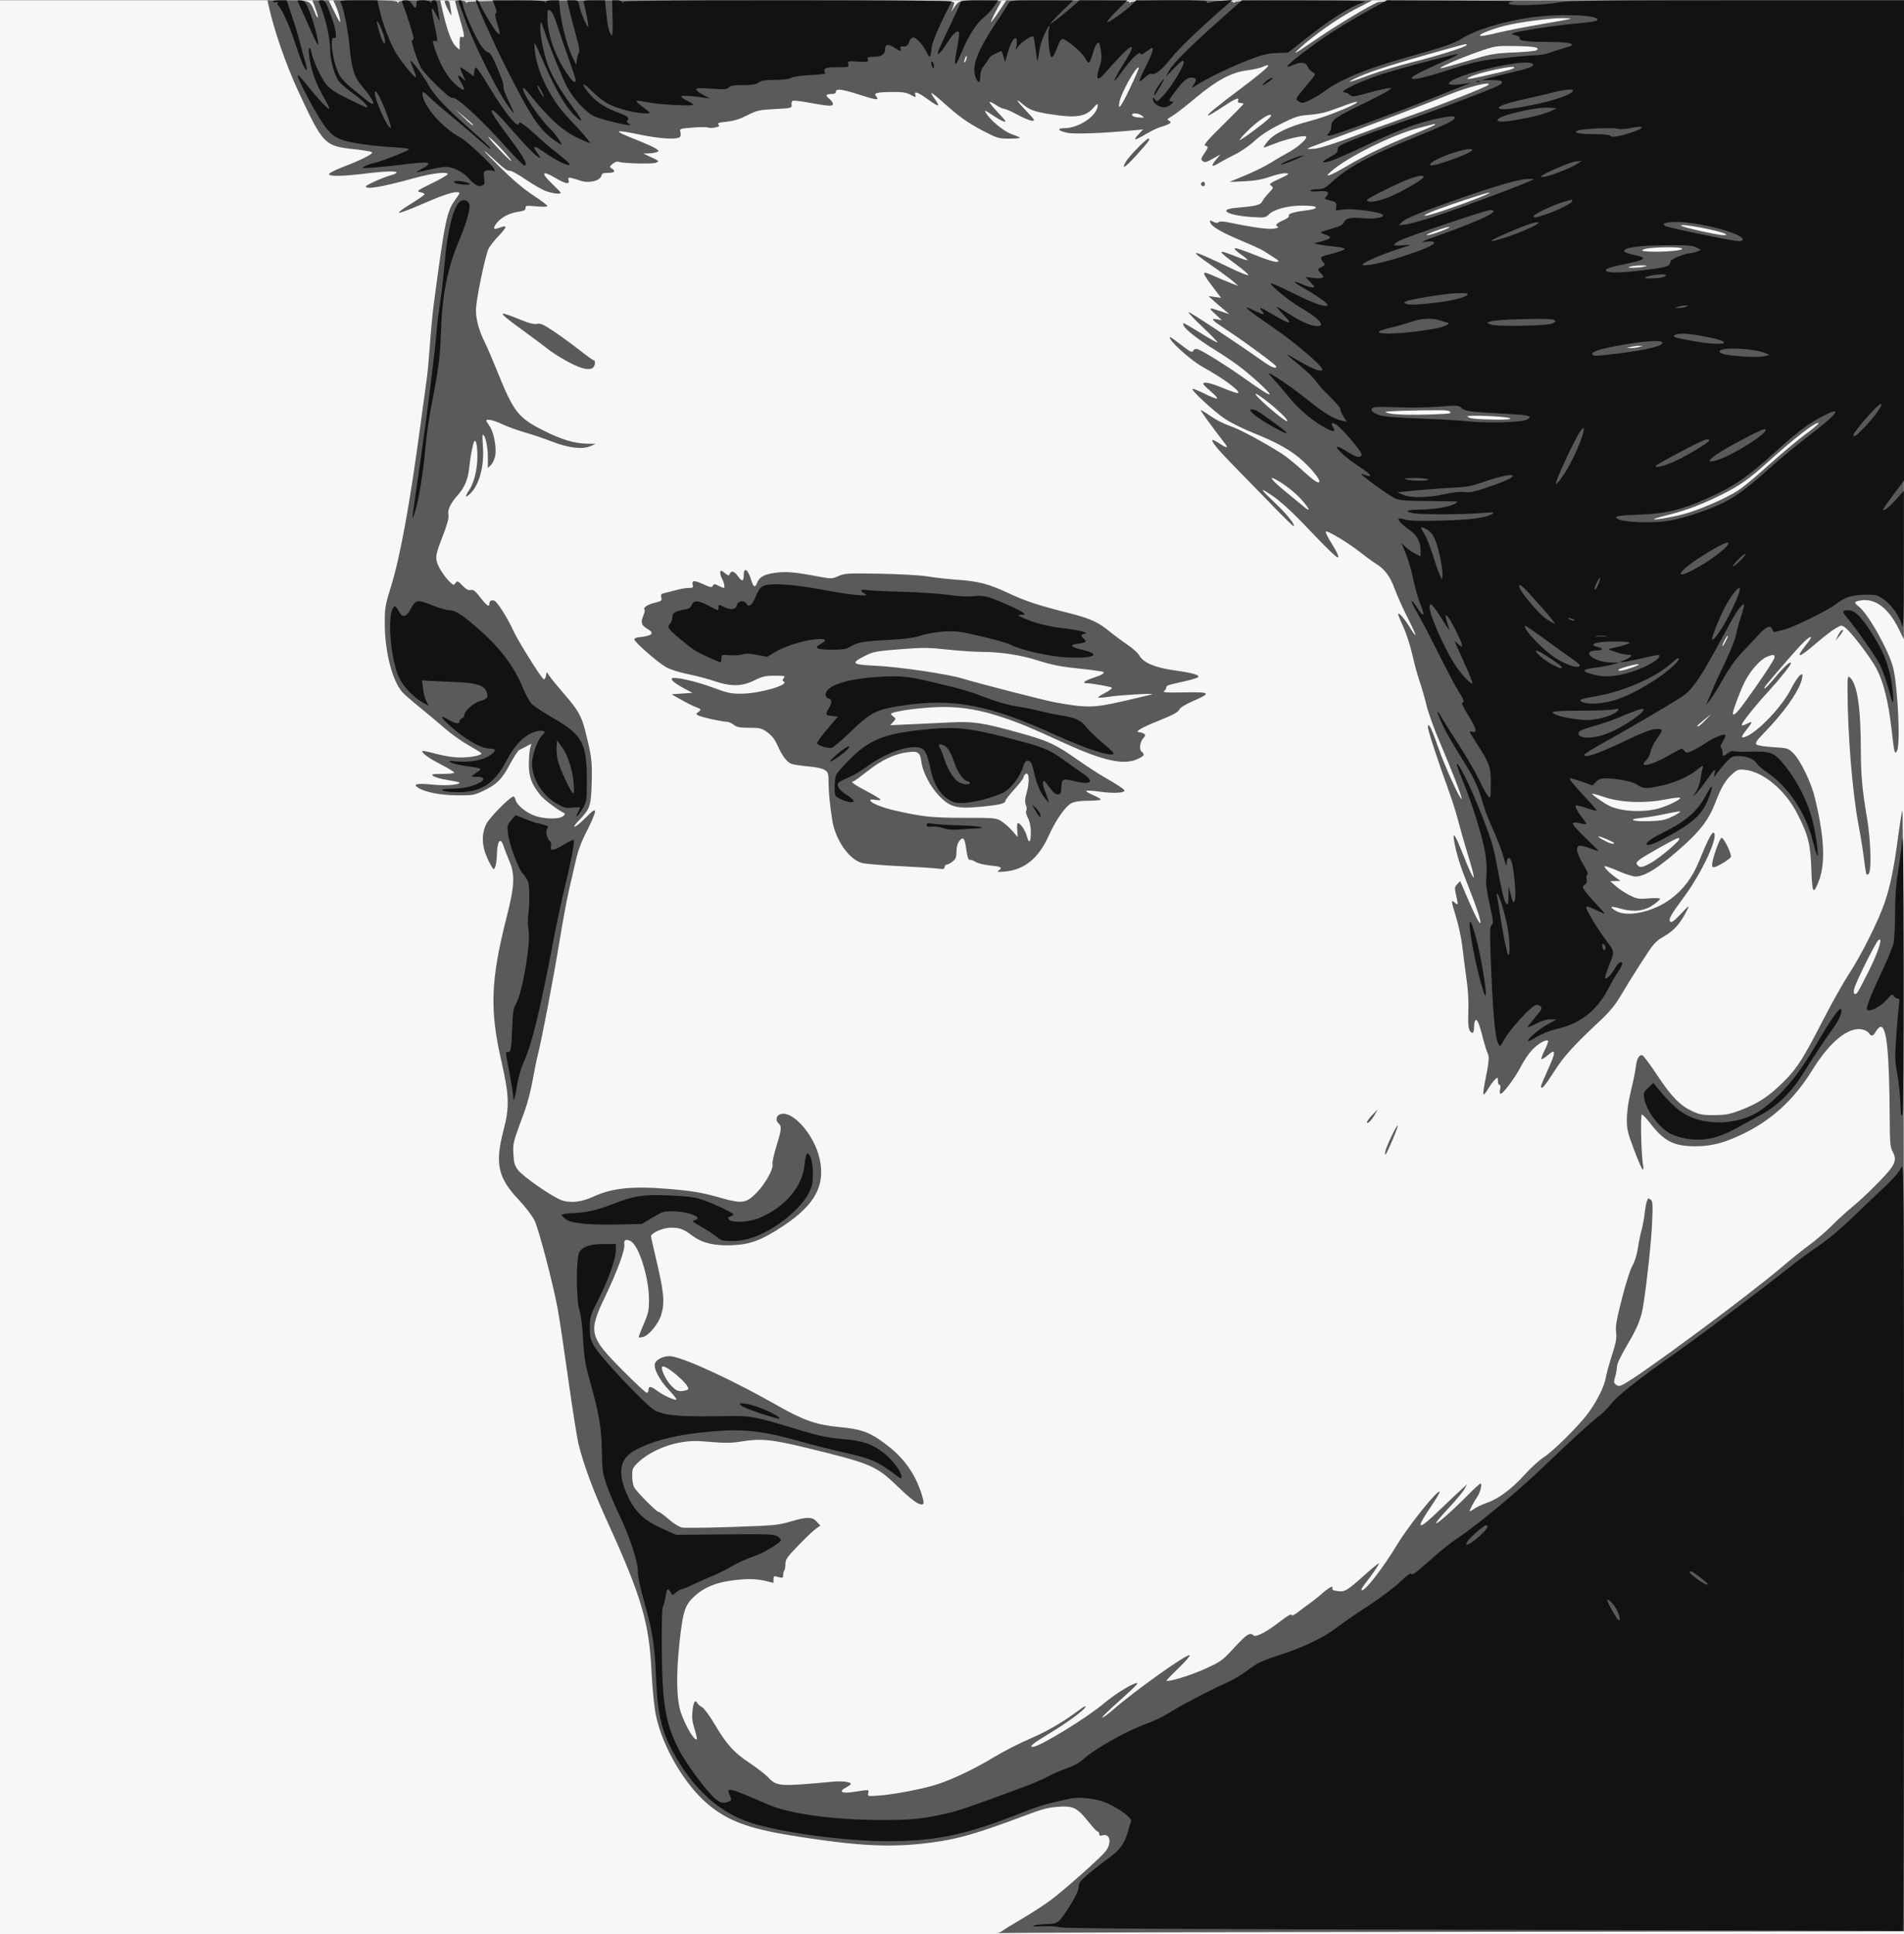
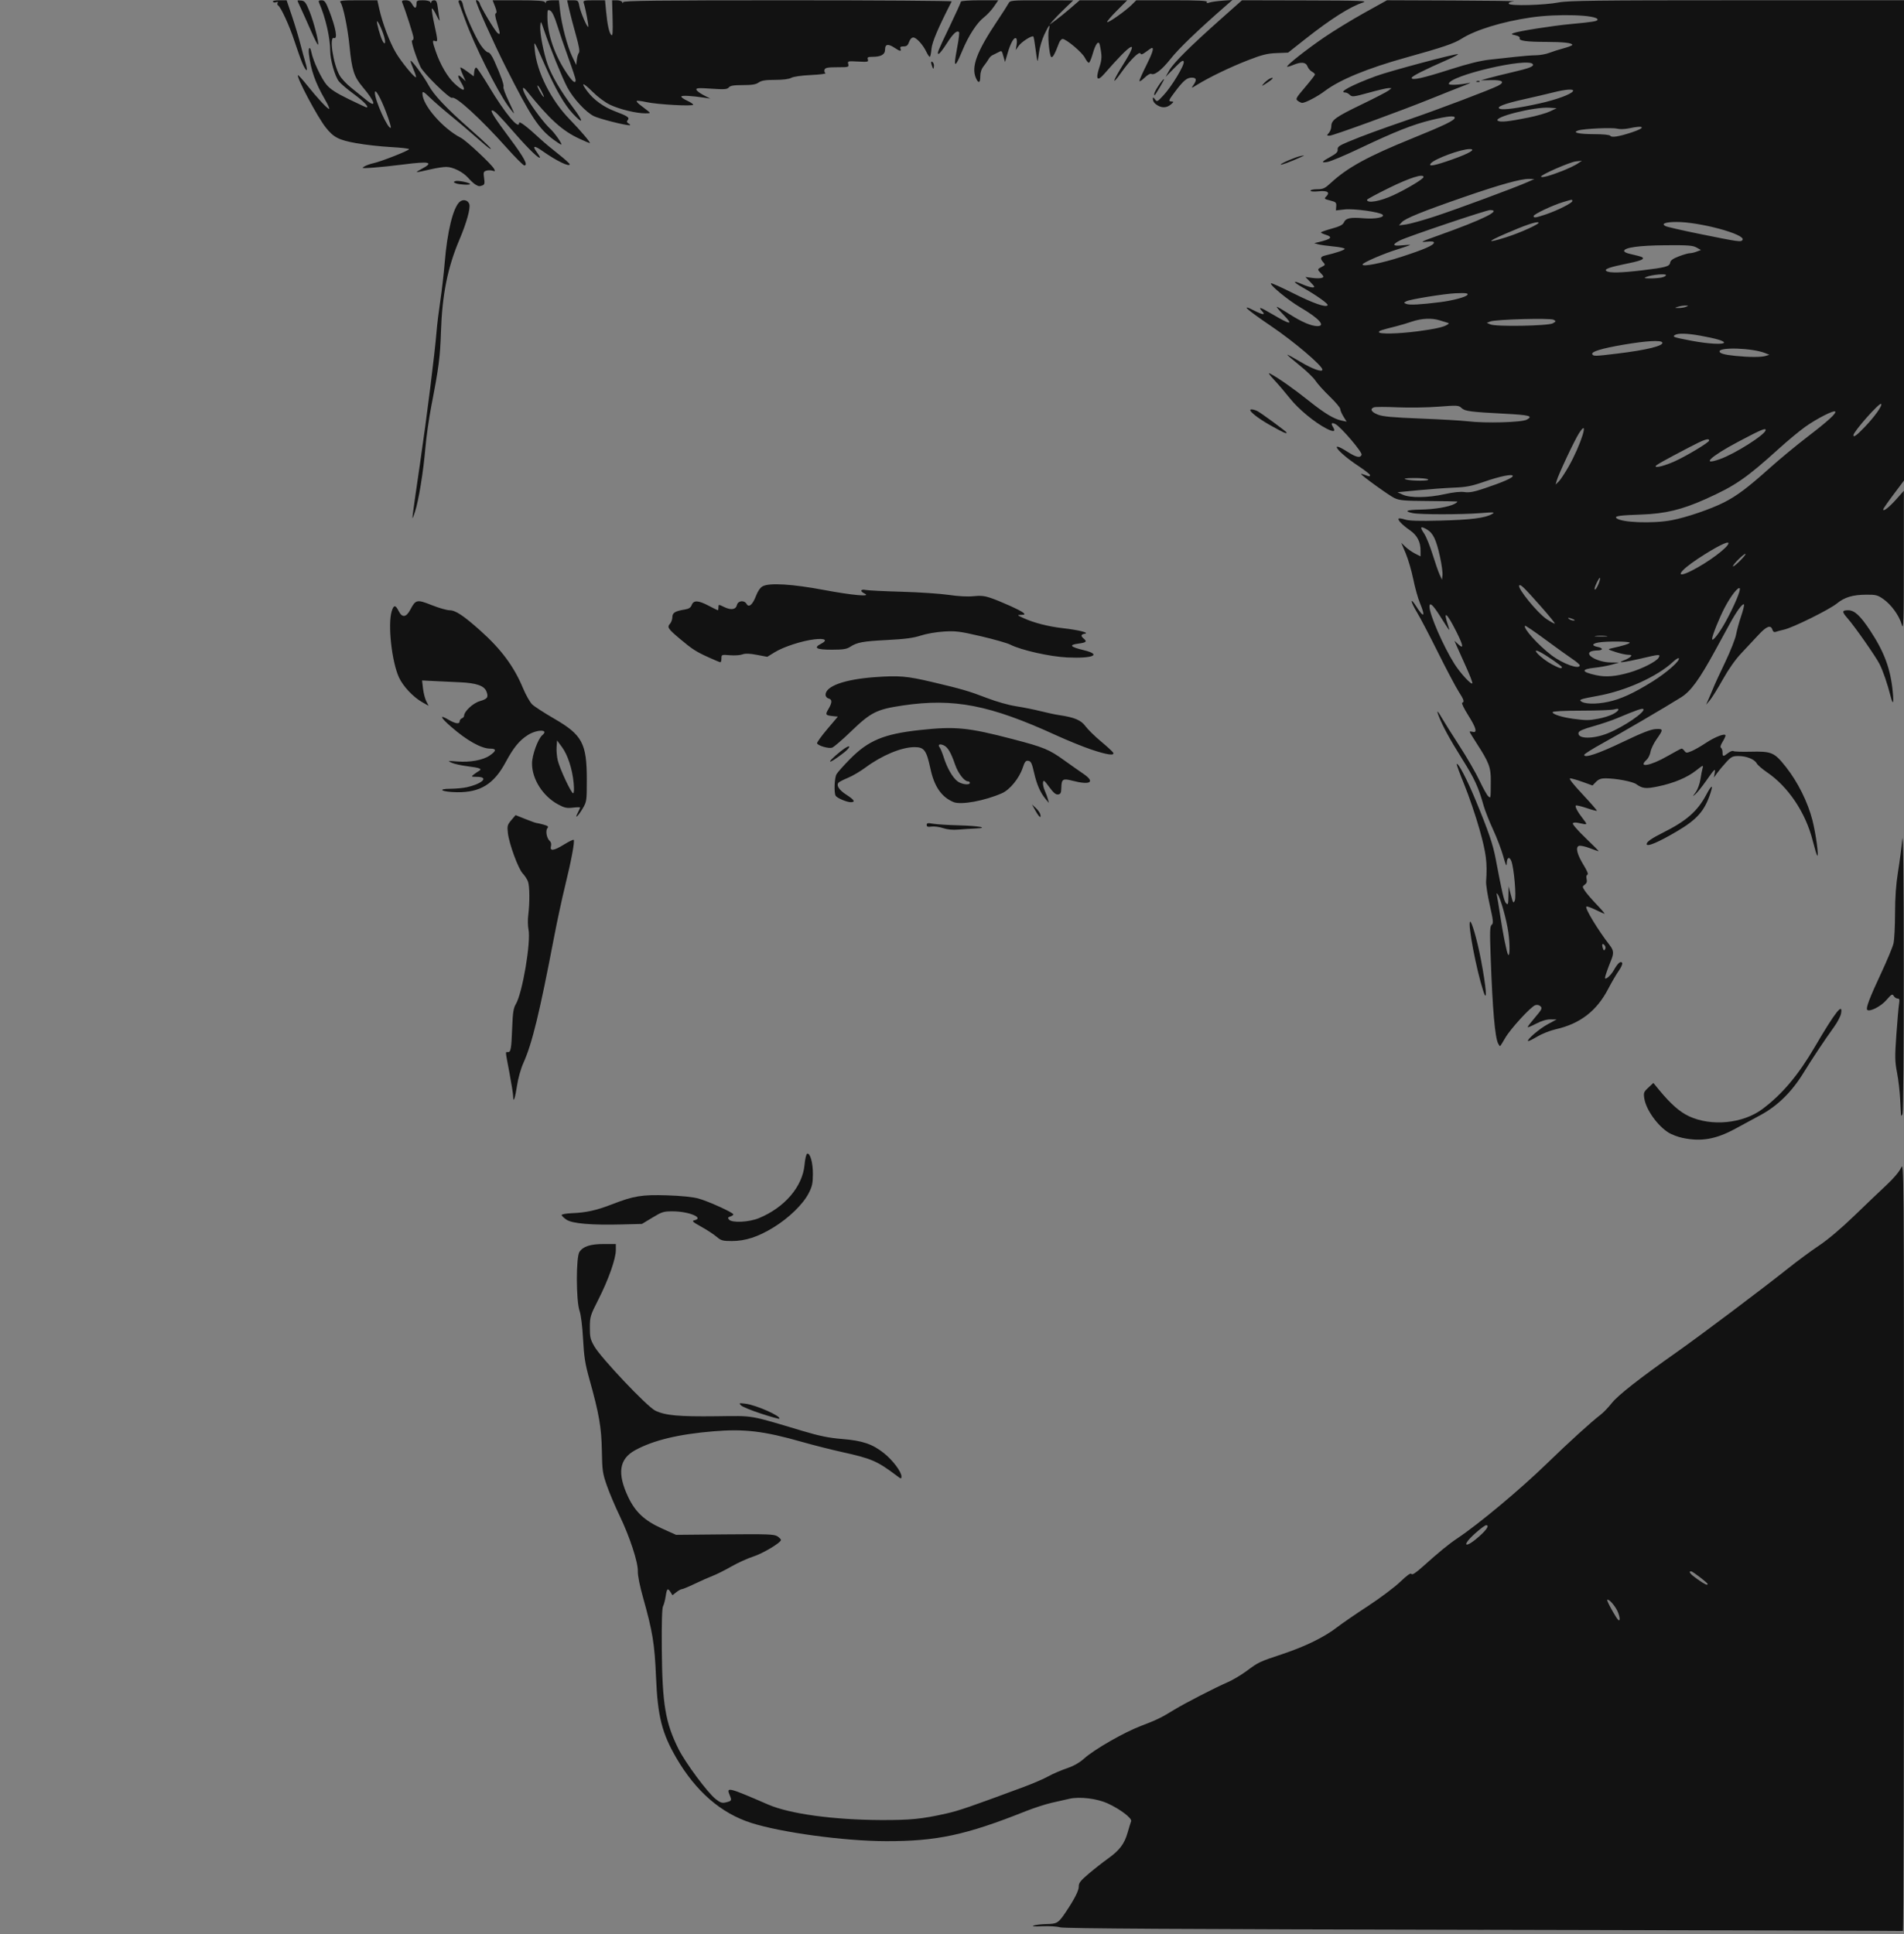
<svg xmlns="http://www.w3.org/2000/svg" xmlns:ns1="http://www.inkscape.org/namespaces/inkscape" xmlns:ns2="http://sodipodi.sourceforge.net/DTD/sodipodi-0.dtd" width="338.667mm" height="344.009mm" viewBox="0 0 338.667 344.009" version="1.1" id="svg126" ns1:version="0.92.3 (2405546, 2018-03-11)" ns2:docname="Elvis-Presley-grays.svg">
  <rect x="0" y="0" width="338.667" height="344.009" fill="#808080" stroke="none" />
  <title id="title150">Elvis Presley</title>
  <defs id="defs120" />
  <ns2:namedview id="base" pagecolor="#ffffff" bordercolor="#666666" borderopacity="1.0" ns1:pageopacity="0.0" ns1:pageshadow="2" ns1:zoom="0.35" ns1:cx="85.714319" ns1:cy="644.28569" ns1:document-units="mm" ns1:current-layer="layer1" showgrid="false" fit-margin-top="0" fit-margin-left="0" fit-margin-right="0" fit-margin-bottom="0" ns1:window-width="1920" ns1:window-height="986" ns1:window-x="1589" ns1:window-y="-11" ns1:window-maximized="1" />
  <g ns1:label="Layer 1" ns1:groupmode="layer" id="layer1" transform="translate(-83.155,24.709)">
-     <path ns1:connector-curvature="0" id="path145" d="M 83.155,147.321 V -24.658 H 252.488 421.821 V 147.321 319.301 H 252.488 83.155 Z" style="fill:#f7f7f7;stroke-width:1" />
-     <path ns1:connector-curvature="0" id="path143" d="m 260.558,319.109 c 0.291,-0.067 0.708,-0.271 0.926,-0.453 0.218,-0.182 1.847,-1.182 3.62,-2.222 1.773,-1.04 4.113,-2.577 5.201,-3.415 2.705,-2.084 8.587,-7.336 9.49,-8.472 1.172,-1.475 0.809,-3.283 -0.572,-2.845 -0.389,0.123 -0.542,0.055 -0.542,-0.243 0,-0.228 -0.116,-0.415 -0.257,-0.415 -0.141,0 -0.883,-0.781 -1.647,-1.735 -2.036,-2.541 -2.677,-2.865 -5.329,-2.699 -1.745,0.109 -2.855,0.396 -5.78,1.492 -8.056,3.02 -11.402,4.037 -15.297,4.648 -7.915,1.243 -14.038,0.998 -26.723,-1.071 -7.372,-1.202 -11.097,-2.605 -14.516,-5.466 -4.209,-3.522 -8.169,-10.287 -9.319,-15.92 -0.292,-1.428 -0.612,-4.629 -0.761,-7.594 -0.453,-9.064 -1.753,-13.414 -8.292,-27.751 -2.145,-4.704 -3.881,-9.442 -4.698,-12.829 -0.281,-1.164 -1.111,-6.403 -1.844,-11.642 -0.733,-5.239 -1.574,-10.835 -1.869,-12.435 -0.822,-4.468 -3.354,-14.118 -4.121,-15.705 -0.377,-0.781 -1.629,-2.419 -2.789,-3.651 -3.735,-3.965 -4.274,-6.424 -2.719,-12.394 1.083,-4.157 1.02,-6.122 -0.391,-12.303 -2.093,-9.164 -1.9,-14.409 0.945,-25.603 1.416,-5.573 1.509,-7.551 0.47,-9.983 -0.373,-0.873 -0.823,-2.041 -1,-2.595 -0.544,-1.703 -1.136,-1.055 -1.193,1.305 -0.036,1.474 -0.307,2.745 -0.586,2.745 -0.126,0 -0.602,-0.804 -1.058,-1.786 -1.066,-2.295 -1.152,-4.387 -0.258,-6.235 0.52,-1.075 3.972,-4.599 4.796,-4.897 0.129,-0.047 0.313,0.223 0.407,0.6 0.242,0.965 1.986,2.369 3.583,2.884 1.743,0.563 4.194,0.575 4.879,0.023 0.282,-0.227 0.392,-0.466 0.244,-0.531 -1.052,-0.458 -3.678,-2.428 -4.314,-3.236 -1.533,-1.949 -2.007,-3.201 -2.02,-5.345 -0.007,-1.091 0.09,-2.385 0.214,-2.876 l 0.226,-0.891 -0.888,0.466 c -0.488,0.256 -1.062,0.549 -1.276,0.65 -0.213,0.101 -0.958,1.245 -1.655,2.542 -1.45,2.698 -2.289,3.537 -4.704,4.703 -1.62,0.782 -1.888,0.829 -4.63,0.809 -2.999,-0.022 -5.746,-0.554 -6.986,-1.354 -1.014,-0.654 -0.203,-0.829 2.578,-0.555 1.482,0.146 3.017,0.147 3.836,0.004 1.554,-0.272 1.346,-0.406 -1.323,-0.845 -1.042,-0.171 -2.114,-0.477 -2.381,-0.68 -0.43,-0.325 -0.248,-0.37 1.548,-0.377 1.119,-0.005 2.092,-0.101 2.162,-0.214 0.07,-0.113 -0.977,-0.768 -2.326,-1.456 -2.221,-1.133 -3.589,-2.134 -3.303,-2.418 0.06,-0.059 1.18,0.179 2.49,0.53 1.444,0.387 3.11,0.637 4.233,0.637 1.96,-5.3e-4 3.939,-0.411 3.717,-0.77 -0.073,-0.118 -1.118,-0.77 -2.322,-1.45 -1.204,-0.679 -3.082,-2.018 -4.174,-2.976 -1.091,-0.958 -3.056,-2.605 -4.366,-3.661 -1.31,-1.056 -2.702,-2.263 -3.094,-2.682 -1.827,-1.953 -3.204,-7.227 -3.205,-12.271 -5.3e-4,-2.826 0.077,-3.293 1.097,-6.567 1.627,-5.222 3.324,-14.483 5.196,-28.358 0.52,-3.856 1.057,-7.785 1.193,-8.731 0.136,-0.946 0.38,-3.625 0.542,-5.953 0.162,-2.328 0.46,-5.483 0.663,-7.011 1.985,-15.004 2.327,-16.674 3.841,-18.764 0.939,-1.296 0.945,-1.344 0.159,-1.344 -0.844,0 -2.88,0.724 -6.628,2.357 -1.731,0.754 -3.315,1.336 -3.52,1.293 -0.205,-0.043 0.735,-0.75 2.089,-1.572 1.354,-0.822 2.455,-1.596 2.447,-1.72 -0.008,-0.124 -0.365,-0.295 -0.794,-0.379 -0.712,-0.141 -0.537,-0.272 2.066,-1.548 1.564,-0.767 2.844,-1.502 2.844,-1.632 0,-0.512 -2.719,-0.193 -5.974,0.703 -5.712,1.571 -8.578,2.061 -8.578,1.466 0,-0.248 3.276,-1.695 4.567,-2.018 0.402,-0.1 0.796,-0.288 0.876,-0.418 0.216,-0.349 -2.015,-0.286 -5.584,0.159 -4,0.499 -6.558,0.526 -6.409,0.068 0.059,-0.182 1.111,-0.718 2.337,-1.192 3.659,-1.413 5.704,-2.465 5.262,-2.707 -0.212,-0.116 -1.621,-0.345 -3.132,-0.507 -5.267,-0.567 -5.535,-0.841 -9.839,-10.08 -2.276,-4.885 -4.463,-11.185 -5.397,-15.544 l -0.184,-0.86 h 3.552 c 3.992,0 4.019,0.012 4.835,2.061 0.663,1.666 0.798,1.141 0.151,-0.588 l -0.551,-1.473 h 1.442 1.442 l 1.088,2.183 c 0.944,1.895 1.065,2.043 0.915,1.124 -0.095,-0.582 -0.395,-1.564 -0.667,-2.183 l -0.493,-1.124 h 5.652 c 4.274,0 5.684,0.081 5.785,0.331 0.107,0.265 0.138,0.265 0.154,0 0.016,-0.248 0.948,-0.331 3.72,-0.331 h 3.699 l 0.16,0.728 c 0.978,4.454 1.807,6.759 2.726,7.582 l 0.563,0.504 v -1.223 c 0,-0.979 0.079,-1.193 0.397,-1.071 0.563,0.216 0.51,-0.238 -0.395,-3.376 -0.436,-1.51 -0.793,-2.835 -0.794,-2.945 -0.003,-0.34 1.799,-0.217 1.94,0.132 0.105,0.26 0.138,0.26 0.154,0.003 0.017,-0.259 9.097,-0.329 43.398,-0.332 42.792,-0.004 43.375,0.003 43.278,0.509 -0.054,0.282 -0.229,0.789 -0.387,1.126 -0.253,0.536 -0.247,0.55 0.048,0.111 1.23,-1.834 1.056,-1.775 5.056,-1.692 l 3.662,0.076 -0.964,1.816 c -0.53,0.999 -0.923,1.857 -0.872,1.908 0.05,0.05 0.682,-0.793 1.403,-1.874 l 1.311,-1.966 11.062,-0.008 c 8.775,-0.006 11.023,0.061 10.875,0.323 -0.149,0.265 -0.115,0.265 0.17,0 0.519,-0.482 18.623,-0.482 18.351,0 -0.149,0.265 -0.115,0.265 0.17,0 0.274,-0.255 3.125,-0.329 12.408,-0.323 l 12.052,0.007 -3.078,1.603 c -2.963,1.543 -7.267,4.565 -9.755,6.85 -1.562,1.435 -1.105,1.184 3.203,-1.759 3.309,-2.261 8.882,-5.606 10.614,-6.372 0.553,-0.244 11.548,-0.321 47.162,-0.328 l 46.441,-0.009 -0.01,56.82 -0.01,56.82 -0.957,-1.932 c -1.787,-3.609 -4.163,-5.388 -6.653,-4.984 -1.274,0.207 -1.33,0.373 -0.381,1.116 1.703,1.333 5.417,7.993 6.112,10.959 0.83,3.544 1.284,13.631 0.661,14.684 -0.421,0.712 -0.466,0.529 -0.993,-4.044 -0.546,-4.734 -1.431,-8.265 -2.651,-10.572 -1.044,-1.973 -4.525,-6.537 -5.57,-7.303 -0.653,-0.478 -0.684,-0.475 -1.787,0.178 -0.617,0.365 -2.168,1.567 -3.446,2.67 -3.041,2.624 -3.724,2.736 -1.788,0.294 0.573,-0.723 1,-1.356 0.949,-1.407 -0.265,-0.265 -1.518,0.93 -4.064,3.877 -4.11,4.756 -4.363,5.07 -4.216,5.217 0.073,0.073 0.934,-0.826 1.913,-2 1.606,-1.926 2.783,-2.978 2.783,-2.487 0,0.314 -1.969,2.787 -3.873,4.864 -2.442,2.664 -4.858,5.674 -4.858,6.054 0,0.21 0.261,0.173 0.818,-0.115 0.45,-0.233 0.861,-0.381 0.913,-0.329 0.052,0.052 -0.316,0.613 -0.818,1.247 -1.095,1.384 -1.143,1.682 -0.212,1.328 2.145,-0.816 6.468,-5.356 8.013,-8.416 1.372,-2.717 2.57,-3.644 1.864,-1.443 -0.716,2.233 -3.217,5.695 -6.701,9.275 -1.256,1.291 -1.537,1.721 -1.286,1.971 0.182,0.182 1.46,0.389 2.965,0.479 2.566,0.155 2.674,0.187 3.591,1.072 1.245,1.202 3.159,5.129 3.824,7.844 1.685,6.888 1.937,11.633 0.783,14.718 -1.029,2.75 -1.237,2.469 -1.383,-1.867 -0.151,-4.509 -0.573,-6.177 -2.514,-9.951 -2.161,-4.202 -6.083,-7.468 -9.35,-7.788 -1.077,-0.105 -1.324,-0.022 -2.193,0.741 -1.207,1.06 -1.992,2.392 -3.07,5.213 -1.044,2.729 -2.47,4.678 -5.33,7.282 -4.404,4.009 -7.079,5.751 -8.83,5.75 -0.437,-2.6e-4 -1.745,-0.416 -2.908,-0.923 -1.163,-0.508 -2.294,-0.92 -2.514,-0.916 -0.414,0.007 0.859,1.309 2.114,2.162 l 0.661,0.449 -0.926,0.025 -0.926,0.025 1.042,0.92 c 0.573,0.506 1.68,1.232 2.461,1.614 1.281,0.627 1.611,0.678 3.39,0.528 1.171,-0.099 1.971,-0.066 1.971,0.082 0,0.137 -0.562,0.636 -1.25,1.109 -1.561,1.074 -3.504,1.288 -5.754,0.634 -1.796,-0.522 -2.131,-0.384 -0.897,0.368 2.034,1.24 6.641,0.255 9.818,-2.098 2.173,-1.609 3.831,-3.799 4.954,-6.542 1.605,-3.921 2.369,-5.412 2.677,-5.221 0.944,0.583 -2.093,7.123 -5.337,11.495 -2.334,3.145 -2.767,3.932 -2.378,4.321 0.212,0.212 0.73,-0.175 1.901,-1.419 1.368,-1.453 1.541,-1.571 1.151,-0.785 -1.212,2.447 -2.3,3.716 -4.073,4.751 -1.675,0.978 -1.902,1.234 -4.045,4.559 -1.249,1.937 -2.898,4.594 -3.666,5.903 -1.03,1.756 -1.988,2.937 -3.65,4.498 -4.976,4.672 -6.537,6.399 -8.325,9.203 -1.648,2.586 -2.293,3.306 -2.293,2.561 0,-0.151 0.544,-1.462 1.209,-2.913 1.471,-3.21 1.481,-3.914 0.038,-2.647 -0.55,0.483 -1.072,0.807 -1.16,0.719 -0.087,-0.087 0.174,-0.818 0.582,-1.623 0.407,-0.805 0.665,-1.539 0.573,-1.631 -0.316,-0.316 -1.693,0.465 -2.773,1.573 -0.594,0.61 -1.504,1.942 -2.022,2.961 -0.985,1.938 -3.181,4.895 -3.634,4.895 -0.156,0 -0.193,-0.325 -0.09,-0.794 0.11,-0.499 0.068,-0.794 -0.111,-0.794 -0.157,0 -0.286,-0.316 -0.286,-0.702 0,-0.685 -0.013,-0.69 -0.527,-0.226 -0.29,0.262 -0.846,1.022 -1.237,1.688 -0.391,0.666 -0.757,1.07 -0.815,0.897 -0.058,-0.173 0.097,-1.301 0.343,-2.507 0.661,-3.239 0.741,-4.168 0.413,-4.799 -0.163,-0.313 -0.523,-1.461 -0.801,-2.553 -0.67,-2.634 -1.025,-3.506 -1.345,-3.308 -0.146,0.09 -0.265,0.633 -0.265,1.207 0,0.574 -0.104,1.043 -0.232,1.043 -0.589,0 -0.862,-0.864 -0.81,-2.564 0.1,-3.272 0.031,-4.644 -0.382,-7.604 -0.225,-1.611 -0.533,-4 -0.685,-5.31 -0.152,-1.31 -0.632,-3.562 -1.068,-5.004 -0.937,-3.102 -0.956,-3.296 -0.263,-2.669 0.612,0.554 0.639,0.386 0.226,-1.405 -0.273,-1.184 -0.252,-1.368 0.218,-1.873 l 0.521,-0.56 1.548,3.586 c 2.732,6.326 2.761,4.529 0.037,-2.306 -1.618,-4.06 -2.26,-6.104 -2.675,-8.515 -0.303,-1.758 0.282,-0.858 1.565,2.41 0.671,1.709 1.4,3.404 1.619,3.768 0.396,0.657 0.397,0.656 0.225,-0.265 -0.096,-0.509 -0.578,-2.222 -1.073,-3.806 -0.494,-1.584 -1.192,-4.025 -1.55,-5.424 -0.358,-1.399 -1.084,-3.734 -1.613,-5.19 -2.024,-5.566 -3.813,-11.01 -3.804,-11.579 0.008,-0.551 0.033,-0.56 0.363,-0.126 0.195,0.257 0.855,1.924 1.466,3.704 1.116,3.247 3.901,9.361 4.151,9.111 0.158,-0.158 -1.652,-4.842 -4.011,-10.378 -0.932,-2.186 -1.935,-4.988 -2.229,-6.227 -0.294,-1.239 -0.841,-3.141 -1.215,-4.227 -0.374,-1.086 -0.967,-3.253 -1.317,-4.816 -0.35,-1.562 -1.058,-3.752 -1.572,-4.866 -0.515,-1.114 -0.936,-2.146 -0.936,-2.294 0,-0.501 1.08,0.706 2.026,2.263 0.518,0.853 0.993,1.5 1.055,1.437 0.062,-0.062 -0.576,-1.468 -1.418,-3.124 -0.842,-1.656 -1.867,-3.94 -2.279,-5.076 -0.806,-2.225 -1.766,-3.521 -3.305,-4.465 -0.536,-0.328 -1.92,-1.343 -3.077,-2.254 -1.769,-1.394 -5.271,-3.52 -5.799,-3.52 -0.26,0 0.15,0.863 1.224,2.578 0.569,0.909 0.981,1.802 0.915,1.984 -0.121,0.335 -1.392,-0.888 -6.808,-6.55 -1.575,-1.647 -3.682,-3.52 -4.859,-4.32 -2.487,-1.691 -2.368,-1.391 0.542,1.366 2.015,1.909 3.482,3.75 3.208,4.024 -0.062,0.062 -1.753,-1.581 -3.756,-3.652 -2.003,-2.071 -5.048,-5.194 -6.764,-6.94 -2.951,-3.002 -4.193,-4.504 -3.936,-4.76 0.062,-0.062 0.639,0.234 1.281,0.659 1.321,0.874 1.615,0.849 0.891,-0.078 -1.935,-2.477 -4.355,-5.807 -4.276,-5.886 0.052,-0.052 0.849,0.43 1.77,1.071 0.922,0.641 2.465,1.427 3.431,1.745 1.627,0.537 5.929,2.835 9.246,4.939 0.773,0.49 2.434,1.836 3.691,2.99 2.017,1.851 2.974,2.473 2.974,1.931 0,-0.505 -1.307,-2.13 -2.889,-3.592 -2.04,-1.885 -4.597,-3.329 -9.017,-5.093 -1.673,-0.668 -3.854,-1.753 -4.845,-2.412 -2.009,-1.335 -6.199,-5.207 -5.784,-5.345 0.146,-0.049 1.12,0.341 2.163,0.866 1.043,0.525 2.025,0.912 2.182,0.86 0.157,-0.052 -0.33,-0.613 -1.081,-1.247 -0.751,-0.633 -1.366,-1.252 -1.366,-1.375 0,-0.449 1.243,-0.192 3.427,0.708 1.23,0.507 2.412,0.921 2.626,0.921 1.023,0 -2.471,-2.631 -6.141,-4.624 -1.755,-0.954 -5.219,-3.94 -5.775,-4.98 -0.345,-0.644 -0.15,-0.534 2.136,1.209 1.457,1.111 1.731,1.233 1.938,0.864 0.164,-0.293 0.423,-0.374 0.816,-0.253 0.831,0.255 4.93,2.798 7.852,4.871 3.492,2.478 4.751,3.277 4.91,3.118 0.197,-0.197 -3.398,-3.483 -5.572,-5.091 -1.019,-0.754 -2.9,-2.016 -4.18,-2.806 -2.813,-1.736 -5.086,-3.482 -5.474,-4.208 -0.158,-0.294 -0.193,-0.535 -0.079,-0.535 0.114,4.8e-5 1.449,0.774 2.966,1.72 1.517,0.946 2.886,1.72 3.043,1.719 0.157,-1.27e-4 -0.966,-1.177 -2.494,-2.615 -1.528,-1.438 -2.71,-2.687 -2.627,-2.775 0.13,-0.137 7.946,5.027 13.174,8.704 1.603,1.128 2.418,1.451 2.418,0.96 0,-0.272 -5.594,-4.404 -8.788,-6.492 -2.68,-1.752 -3.046,-2.147 -1.762,-1.9 l 0.893,0.172 -1.159,-1.07 c -1.323,-1.221 -1.239,-1.271 0.919,-0.541 l 1.563,0.529 -1.182,-0.992 c -0.65,-0.545 -1.484,-1.268 -1.852,-1.607 l -0.67,-0.615 1.115,0.153 1.115,0.153 -1.307,-1.727 c -2.308,-3.05 -2.294,-3.203 0.194,-2.09 0.841,0.376 2.124,0.914 2.852,1.196 l 1.323,0.512 -0.812,-0.733 c -0.446,-0.403 -2.143,-1.658 -3.77,-2.789 -4.643,-3.226 -4.056,-3.149 3.464,0.458 1.422,0.682 2.721,1.195 2.886,1.14 0.165,-0.055 -0.781,-0.894 -2.102,-1.864 -3.496,-2.566 -3.53,-2.834 -0.19,-1.497 1.116,0.447 2.086,0.756 2.155,0.687 0.069,-0.069 -0.418,-0.5 -1.083,-0.958 -0.665,-0.458 -1.209,-0.94 -1.209,-1.072 0,-0.266 1.025,0.067 4.541,1.474 1.296,0.519 2.62,0.905 2.943,0.86 0.52,-0.074 0.47,-0.157 -0.45,-0.745 -0.57,-0.364 -1.378,-0.884 -1.797,-1.155 -0.418,-0.272 -2.122,-1.062 -3.787,-1.757 -3.559,-1.486 -5.303,-2.462 -5.688,-3.181 -0.316,-0.591 -0.19,-0.644 0.568,-0.238 0.353,0.189 0.634,0.195 0.846,0.019 0.213,-0.177 0.891,-0.144 2.058,0.101 4.085,0.856 6.907,1.232 7.853,1.045 0.54,-0.107 0.833,-0.248 0.652,-0.314 -0.63,-0.229 -0.325,-0.627 0.877,-1.142 0.664,-0.285 1.133,-0.638 1.042,-0.785 -0.216,-0.35 0.707,-0.685 2.513,-0.914 1.922,-0.243 2.42,-0.398 2.237,-0.694 -0.083,-0.135 -1.146,-0.246 -2.362,-0.246 -2.552,0 -5.033,0.66 -5.958,1.585 -0.572,0.572 -0.748,0.598 -3.03,0.448 -4.278,-0.281 -6.136,-1.327 -2.874,-1.619 3.7,-0.331 4.413,-0.506 4.739,-1.163 0.169,-0.339 0.701,-1.024 1.183,-1.521 0.819,-0.845 0.845,-0.926 0.402,-1.251 -0.426,-0.311 -0.275,-0.438 1.47,-1.244 1.765,-0.814 1.871,-0.905 1.15,-0.986 -0.437,-0.049 -1.687,0.224 -2.778,0.608 -1.451,0.51 -2.696,0.73 -4.63,0.821 l -2.646,0.125 2.833,-1.178 c 1.558,-0.648 3.582,-1.651 4.498,-2.229 0.916,-0.578 2.26,-1.364 2.988,-1.747 1.857,-0.976 3.812,-2.744 3.266,-2.954 -0.547,-0.21 -3.565,0.502 -5.629,1.327 -0.906,0.362 -1.733,0.659 -1.837,0.659 -0.105,0 0.197,-0.482 0.67,-1.071 1.15,-1.431 3.789,-2.697 7.686,-3.688 2.901,-0.738 8.818,-3.175 8.205,-3.38 -0.153,-0.051 -1.568,0.404 -3.144,1.011 -2.202,0.848 -3.404,1.147 -5.188,1.292 -2.11,0.171 -2.592,0.324 -5.292,1.676 -2.014,1.009 -3.481,1.963 -4.558,2.965 -0.873,0.812 -2.421,1.888 -3.44,2.391 -1.019,0.502 -2.358,1.22 -2.977,1.594 -1.296,0.785 -1.438,0.535 -0.397,-0.704 l 0.728,-0.866 -1.364,0.766 c -1.145,0.643 -1.431,0.711 -1.778,0.423 -0.37,-0.307 -0.345,-0.444 0.24,-1.305 0.777,-1.144 0.797,-1.293 0.19,-1.447 -0.348,-0.089 0.439,-1.004 3.175,-3.692 2.001,-1.966 3.638,-3.648 3.638,-3.738 0,-0.09 -0.251,-0.164 -0.557,-0.164 -0.387,0 -0.511,-0.121 -0.405,-0.397 0.277,-0.721 -0.463,-0.415 -2.861,1.182 -1.303,0.868 -2.418,1.528 -2.478,1.468 -0.186,-0.186 1.233,-1.356 5.937,-4.897 4.604,-3.466 5.824,-4.667 3.862,-3.801 -0.541,0.239 -1.817,0.532 -2.836,0.652 -2.685,0.315 -5.431,1.765 -8.996,4.751 -1.601,1.341 -3.387,2.744 -3.969,3.118 -0.582,0.374 -1.114,0.721 -1.183,0.772 -0.069,0.05 0.051,0.204 0.265,0.342 0.342,0.22 0.341,0.283 -0.008,0.515 -0.218,0.146 -0.869,0.395 -1.446,0.555 -0.577,0.159 -1.818,0.754 -2.758,1.321 -0.94,0.567 -1.769,0.971 -1.842,0.898 -0.073,-0.073 0.215,-0.501 0.641,-0.95 l 0.774,-0.817 -1.455,0.139 c -5.851,0.557 -10.804,0.742 -12.105,0.451 -1.616,-0.361 -1.828,-0.797 -0.397,-0.814 2.646,-0.031 5.887,-2.286 5.887,-4.097 0,-0.297 -0.214,-0.176 -0.693,0.393 -1.433,1.703 -3.153,1.96 -7.948,1.188 -2.706,-0.435 -3.499,-0.74 -4.821,-1.853 -1.339,-1.127 -0.948,-0.464 0.804,1.36 1.455,1.515 1.561,1.696 0.992,1.693 -0.35,-0.002 -1.508,-0.478 -2.572,-1.058 -1.064,-0.58 -2.138,-1.055 -2.386,-1.055 -0.248,0 -0.905,-0.308 -1.459,-0.685 -0.554,-0.377 -1.072,-0.621 -1.151,-0.542 -0.079,0.079 0.526,0.844 1.343,1.701 0.817,0.857 1.486,1.633 1.486,1.724 0,0.26 -0.827,-0.105 -1.984,-0.875 -1.744,-1.161 -1.808,-1.187 -1.501,-0.628 0.659,1.201 3.149,3.287 4.486,3.758 0.76,0.268 1.462,0.566 1.558,0.662 0.097,0.097 -0.736,0.176 -1.851,0.176 -1.919,0 -2.162,-0.071 -4.608,-1.342 -2.861,-1.487 -4.283,-2.498 -7.185,-5.11 -1.076,-0.969 -2.011,-1.707 -2.077,-1.641 -0.066,0.066 0.206,0.548 0.605,1.071 0.399,0.523 0.654,1.022 0.566,1.109 -0.087,0.087 -0.9,-0.392 -1.806,-1.066 -1.674,-1.244 -2.527,-1.558 -2.246,-0.827 0.194,0.507 0.067,0.499 -0.969,-0.06 -0.64,-0.345 -1.438,-0.45 -3.267,-0.429 -2.677,0.031 -3.211,0.185 -2.714,0.783 0.601,0.724 0.007,0.668 -2.907,-0.274 -3.204,-1.036 -4.262,-1.172 -4.262,-0.55 0,0.259 -0.26,0.397 -0.75,0.397 -1.058,0 -1.187,0.254 -0.432,0.848 0.359,0.282 0.652,0.7 0.652,0.928 0,0.464 -0.687,0.418 -4.723,-0.314 -1.216,-0.221 -2.323,-0.331 -2.46,-0.246 -0.138,0.085 -0.215,0.412 -0.171,0.726 0.076,0.55 -0.039,0.578 -2.964,0.733 -2.809,0.149 -3.186,0.234 -4.913,1.112 -1.322,0.672 -2.39,1.004 -3.64,1.132 -1.411,0.145 -1.711,0.251 -1.483,0.526 0.223,0.268 0.081,0.383 -0.642,0.519 -0.511,0.096 -1.058,0.094 -1.216,-0.004 -0.158,-0.098 -1.366,-0.094 -2.683,0.009 -2.394,0.187 -2.395,0.188 -2.228,0.854 0.106,0.421 0.04,0.748 -0.179,0.886 -0.654,0.415 -3.588,0.227 -6.777,-0.434 -5.09,-1.055 -5.265,-0.863 -0.82,0.899 1.542,0.611 3.08,1.305 3.419,1.542 0.586,0.411 0.591,0.44 0.107,0.63 -0.28,0.11 -0.925,0.209 -1.434,0.22 l -0.926,0.021 1.455,0.686 c 1.405,0.663 1.433,0.695 0.794,0.949 -0.681,0.271 -5.88,0.137 -6.637,-0.17 -0.244,-0.099 -0.686,0.055 -1.058,0.37 -0.59,0.499 -0.603,0.562 -0.176,0.818 0.774,0.464 0.522,0.781 -0.62,0.781 -0.874,0 -1.111,0.106 -1.227,0.549 -0.24,0.919 -2.331,1.363 -3.824,0.812 -0.337,-0.124 -0.955,-0.309 -1.375,-0.411 -0.677,-0.164 -0.746,-0.124 -0.62,0.358 0.216,0.828 -0.496,0.687 -2.525,-0.498 -2.277,-1.331 -2.426,-0.779 -0.327,1.207 0.8,0.757 1.455,1.446 1.455,1.531 0,0.291 -1.303,0.156 -2.539,-0.264 -0.679,-0.231 -2.349,-1.18 -3.711,-2.109 -1.455,-0.993 -2.638,-1.628 -2.871,-1.539 -0.248,0.095 -1.011,-0.424 -2.053,-1.397 -3.316,-3.097 -3.162,-2.732 0.282,0.667 2.358,2.327 4.354,4.02 6.019,5.104 1.37,0.892 2.491,1.738 2.491,1.88 0,0.16 -0.74,0.188 -1.958,0.074 -1.781,-0.167 -1.955,-0.141 -1.918,0.29 0.032,0.379 -0.249,0.516 -1.413,0.689 -1.583,0.235 -3.177,1.139 -3.868,2.194 -0.542,0.828 -0.39,1.014 0.539,0.661 1.528,-0.581 1.552,-0.268 0.097,1.257 -0.802,0.841 -1.661,1.921 -1.908,2.399 -0.606,1.171 -2.27,9.219 -2.27,10.976 0,1.654 0.568,3.71 1.584,5.734 0.402,0.8 1.341,2.972 2.086,4.826 3.064,7.62 3.79,8.554 8.474,10.903 3.155,1.582 5.374,2.239 7.699,2.28 l 1.455,0.026 -0.926,0.405 c -1.433,0.626 -3.904,0.331 -6.872,-0.822 -1.379,-0.536 -3.535,-1.263 -4.791,-1.616 -1.256,-0.353 -3.045,-1.002 -3.976,-1.442 -1.551,-0.734 -2.882,-1.031 -2.882,-0.643 0,0.087 0.261,0.524 0.579,0.971 0.739,1.038 1.268,3.8 1.005,5.241 -0.11,0.603 -0.452,1.347 -0.76,1.655 l -0.559,0.559 V 56.487 c 0,-1.81 -0.483,-3.887 -0.904,-3.887 -0.076,0 -0.065,0.945 0.024,2.099 0.26,3.376 -0.624,6.755 -2.168,8.29 -0.982,0.976 -1.116,0.743 -0.291,-0.509 0.914,-1.387 1.487,-3.773 1.483,-6.165 -0.004,-1.849 -0.282,-3.021 -0.589,-2.486 -0.236,0.411 -0.694,2.843 -0.864,4.592 -0.202,2.074 -0.817,3.554 -2.048,4.927 -1.287,1.436 -1.852,2.634 -1.658,3.517 0.114,0.521 -0.192,1.643 -1.061,3.883 -0.993,2.561 -1.192,3.345 -1.06,4.188 0.158,1.011 1.389,2.964 2.505,3.974 0.521,0.472 0.577,0.475 0.887,0.051 0.301,-0.412 0.41,-0.37 1.232,0.478 0.657,0.678 1.056,0.891 1.472,0.787 0.456,-0.114 0.798,0.153 1.706,1.329 1.144,1.483 1.601,1.794 1.601,1.091 0,-0.498 0.378,-0.718 0.894,-0.52 0.528,0.202 2.379,3.128 3.353,5.298 0.781,1.741 4.868,8.293 5.381,8.627 0.182,0.119 0.345,-0.081 0.428,-0.527 l 0.135,-0.719 0.643,0.903 c 0.354,0.496 1.558,1.958 2.677,3.247 2.248,2.591 2.895,3.743 3.538,6.298 1.137,4.523 1.249,5.404 1.157,9.128 -0.103,4.17 -0.29,4.753 -2.144,6.675 -1.78,1.845 -0.875,1.603 0.995,-0.266 1.467,-1.467 1.73,-1.638 1.73,-1.129 0,0.331 -0.642,1.853 -1.426,3.382 -1.019,1.987 -1.592,3.528 -2.007,5.394 -0.32,1.437 -0.865,3.803 -1.212,5.258 -0.347,1.455 -1.117,5.622 -1.71,9.26 -1.055,6.465 -3.081,17.05 -3.821,19.968 -0.204,0.805 -0.615,2.832 -0.913,4.506 -0.298,1.673 -0.912,4.055 -1.366,5.292 -2.201,6.005 -2.154,5.827 -2.054,7.813 0.079,1.568 0.22,2.056 0.818,2.841 0.933,1.223 6.325,4.933 7.87,5.415 1.599,0.499 3.502,0.259 5.589,-0.706 3.317,-1.533 6.989,-1.892 13.593,-1.329 4.093,0.349 5.729,0.636 9.128,1.601 3.68,1.045 4.422,0.932 6.27,-0.959 1.541,-1.576 3.035,-4.264 2.822,-5.076 -0.076,-0.291 0.228,-1.702 0.676,-3.136 0.918,-2.936 0.987,-3.611 0.418,-4.083 -0.546,-0.453 -0.498,-1.25 0.095,-1.567 2.102,-1.125 6.244,3.429 7.208,7.924 1.003,4.679 -0.864,8.111 -6.43,11.816 -3.8,2.529 -5.832,3.311 -9.02,3.468 -3.208,0.158 -5.505,-0.386 -7.248,-1.716 -1.499,-1.144 -2.191,-1.403 -3.748,-1.403 -1.452,0 -3.637,0.974 -3.563,1.587 0.026,0.218 0.36,1.707 0.741,3.307 1.579,6.634 1.748,8.325 1.064,10.629 -0.461,1.552 -2.181,3.65 -3.204,3.906 -0.383,0.096 -0.739,0.132 -0.79,0.081 -0.052,-0.052 0.339,-1.096 0.869,-2.322 0.861,-1.992 0.962,-2.466 0.957,-4.483 -0.01,-3.729 -1.727,-9.301 -3.153,-10.236 -0.829,-0.543 -1.396,-0.311 -1.239,0.508 0.174,0.911 -1.222,4.714 -3.416,9.305 -3.034,6.35 -2.857,7.076 3.211,13.182 2.133,2.146 4.022,3.903 4.197,3.903 0.175,0 0.318,-0.238 0.318,-0.529 0,-0.709 0.432,-0.666 1.501,0.149 1.052,0.803 3.241,1.812 3.458,1.595 0.084,-0.084 -0.527,-0.864 -1.356,-1.734 -1.568,-1.644 -2.638,-3.598 -2.495,-4.554 0.127,-0.848 1.715,-1.602 2.975,-1.411 2.617,0.395 11.295,4.433 19.037,8.858 4.351,2.487 6.823,3.345 10.689,3.708 4.326,0.407 5.789,0.986 9.059,3.585 2.009,1.596 3.612,3.58 4.699,5.813 0.85,1.747 1.544,4.028 1.299,4.273 -0.452,0.452 -1.827,-0.468 -4.381,-2.93 -4.043,-3.897 -4.753,-4.201 -16.437,-7.044 -6.221,-1.513 -8.119,-1.691 -11.69,-1.097 -1.565,0.261 -2.784,0.274 -5.296,0.057 -2.656,-0.229 -3.681,-0.208 -5.508,0.11 -2.676,0.466 -5.673,1.887 -7.334,3.476 -1.06,1.014 -1.127,1.165 -1.119,2.514 0.005,0.789 0.154,1.673 0.331,1.964 0.549,0.904 3.98,4.366 4.327,4.366 0.181,0 1.007,0.593 1.835,1.317 0.863,0.755 1.874,1.387 2.368,1.479 0.474,0.089 4.477,0.042 8.895,-0.104 7.43,-0.246 8.206,-0.317 10.352,-0.95 2.994,-0.884 3.888,-0.882 4.712,0.008 l 0.641,0.692 -0.794,0.565 c -0.437,0.311 -1.832,1.636 -3.1,2.946 -2.016,2.081 -2.308,2.501 -2.315,3.329 -0.005,0.521 -0.094,1.034 -0.199,1.139 -0.105,0.105 -0.194,0.452 -0.198,0.772 -0.008,0.601 -0.125,0.635 -1.132,0.329 -0.504,-0.153 -0.595,-0.082 -0.595,0.463 v 0.644 l -1.654,-0.388 c -1.162,-0.273 -2.334,-0.339 -3.942,-0.222 -3.949,0.288 -6.434,1.16 -8.424,2.958 -1.717,1.551 -2.086,2.663 -2.683,8.089 -0.656,5.962 -0.565,10.409 0.261,12.73 0.904,2.541 2.417,5.04 2.811,4.645 0.063,-0.063 -0.125,-0.884 -0.419,-1.824 -0.408,-1.304 -0.493,-2.069 -0.36,-3.23 0.185,-1.613 0.467,-2.067 0.855,-1.375 0.13,0.232 0.514,0.562 0.853,0.733 0.339,0.171 1.342,1.532 2.228,3.025 2.159,3.637 3.411,5.022 6.26,6.928 1.32,0.883 2.781,2.01 3.247,2.504 1.56,1.654 1.93,1.679 11.617,0.785 1.54,-0.142 3.109,0.056 3.109,0.392 0,0.101 -0.422,0.411 -0.939,0.689 -1.404,0.756 -0.574,1.09 1.753,0.706 2.407,-0.398 2.448,-0.393 2.276,0.265 -0.142,0.544 -0.083,0.559 1.755,0.435 2.656,-0.179 7.851,-1.161 10.365,-1.96 2.829,-0.899 6.827,-2.81 10.417,-4.979 1.621,-0.98 4.43,-2.413 6.241,-3.185 3.042,-1.297 5.96,-3.005 8.852,-5.182 0.64,-0.482 1.107,-0.707 1.038,-0.5 -0.187,0.561 -3.266,2.83 -6.423,4.734 -2.913,1.757 -3.711,2.401 -2.975,2.401 1.197,0 9.602,-5.147 12.752,-7.81 2.126,-1.796 5.523,-3.821 5.855,-3.489 0.069,0.069 -0.857,1.002 -2.057,2.074 -3.323,2.967 -4.647,4.263 -4.063,3.978 0.291,-0.142 1.065,-0.727 1.72,-1.3 3.92,-3.43 13.321,-10.119 13.694,-9.745 0.108,0.108 -0.794,1.151 -2.005,2.317 -1.211,1.166 -2.163,2.155 -2.117,2.198 0.307,0.285 4.166,-0.89 6.741,-2.051 2.965,-1.338 3.149,-1.47 5.327,-3.833 2.182,-2.368 2.807,-2.764 3.41,-2.162 0.398,0.398 2.397,-0.653 4.766,-2.506 1.178,-0.921 1.932,-1.356 2.001,-1.152 0.073,0.218 0.447,0.062 1.117,-0.465 0.554,-0.436 1.497,-1.136 2.095,-1.555 0.598,-0.419 1.523,-1.153 2.056,-1.632 1.272,-1.142 2.216,-1.665 2.002,-1.109 -0.115,0.3 0.112,0.431 0.937,0.542 1.29,0.173 1.628,-0.034 5.022,-3.07 1.273,-1.139 2.315,-1.973 2.315,-1.852 0,0.243 -1.296,2.135 -2.484,3.629 -0.42,0.528 -0.698,1.027 -0.616,1.109 0.443,0.443 3.729,-3.756 6.414,-8.196 2.012,-3.327 7.115,-9.671 7.483,-9.303 0.079,0.079 -0.52,1.125 -1.332,2.324 -1.43,2.113 -2.057,3.176 -2.057,3.486 0,0.51 0.896,-0.166 3.395,-2.562 1.556,-1.492 3.291,-3.129 3.856,-3.638 l 1.027,-0.926 -0.501,0.896 c -0.276,0.493 -1.554,2.02 -2.841,3.393 -1.287,1.373 -2.273,2.563 -2.192,2.645 0.181,0.181 3.043,-2.354 5.715,-5.062 1.088,-1.102 2.079,-2.004 2.204,-2.004 0.344,0 -0.061,1.633 -0.59,2.381 -0.532,0.753 -1.343,2.274 -1.343,2.518 0,0.09 0.353,-0.088 0.784,-0.394 0.431,-0.307 1.454,-0.789 2.273,-1.07 2.069,-0.712 4.445,-2.485 6.737,-5.027 1.07,-1.187 2.575,-2.561 3.343,-3.052 1.715,-1.097 6.278,-5.62 7.929,-7.859 1.577,-2.139 2.897,-4.781 3.139,-6.282 0.106,-0.655 0.601,-2.466 1.101,-4.026 0.735,-2.292 0.877,-3.078 0.741,-4.102 -0.134,-1.012 0.074,-2.214 1.037,-5.986 0.684,-2.679 1.494,-5.214 1.874,-5.861 0.396,-0.677 0.789,-1.933 0.963,-3.085 0.162,-1.069 0.459,-2.538 0.661,-3.266 0.202,-0.728 0.446,-2.037 0.541,-2.91 0.096,-0.873 0.278,-1.868 0.405,-2.212 0.2,-0.541 0.288,-0.577 0.661,-0.267 0.375,0.311 0.409,0.833 0.265,4.064 -0.154,3.442 -0.818,9.741 -1.52,14.421 -0.4,2.662 -0.975,4.104 -3.011,7.546 -1.032,1.744 -1.721,3.212 -1.724,3.67 -0.003,0.42 -0.147,1.238 -0.321,1.818 -0.28,0.935 -0.261,1.095 0.167,1.408 0.407,0.298 0.61,0.288 1.29,-0.064 3.079,-1.592 22.463,-15.95 28.36,-21.007 1.455,-1.248 3.598,-2.962 4.762,-3.81 1.164,-0.847 2.951,-2.387 3.97,-3.422 1.019,-1.035 2.698,-2.566 3.731,-3.404 1.033,-0.838 3.077,-2.756 4.544,-4.264 3.009,-3.093 3.388,-3.916 2.529,-5.492 -0.418,-0.766 -0.49,-1.565 -0.514,-5.655 -0.069,-11.862 -0.519,-16.536 -1.594,-16.536 -0.213,0 -0.59,0.356 -0.838,0.792 -0.521,0.915 -0.86,0.995 -1.292,0.304 -0.169,-0.271 -0.761,-0.566 -1.32,-0.658 -2.392,-0.393 -5.691,2.341 -8.687,7.2 -3.306,5.362 -7.334,9.041 -12.638,11.542 -3.177,1.498 -5.361,2.052 -8.132,2.064 -3.873,0.016 -5.623,-0.868 -8.103,-4.09 -0.654,-0.85 -1.319,-1.545 -1.479,-1.545 -0.297,0 -0.109,7.498 0.227,9.062 0.086,0.4 0.053,0.726 -0.073,0.724 -0.126,-0.002 -0.818,-1.576 -1.537,-3.498 -1.19,-3.179 -1.305,-3.685 -1.281,-5.618 0.017,-1.319 0.289,-3.174 0.717,-4.894 0.379,-1.523 0.764,-3.398 0.854,-4.166 0.185,-1.576 0.622,-2.35 1.199,-2.129 0.215,0.082 1.404,1.679 2.642,3.549 2.523,3.808 4.053,5.371 6.258,6.389 1.282,0.592 1.85,0.691 3.883,0.677 2.046,-0.015 2.716,-0.144 4.763,-0.922 3.085,-1.173 5.062,-2.495 7.673,-5.133 2.372,-2.397 3.343,-3.934 7.175,-11.371 1.425,-2.765 3.409,-6.277 4.409,-7.805 2.147,-3.281 5.127,-9.24 6.26,-12.518 0.983,-2.844 1.665,-6.155 2.382,-11.559 0.299,-2.256 0.653,-4.458 0.786,-4.895 0.147,-0.483 0.251,38.382 0.265,99.28 l 0.023,100.074 -80.103,0.093 c -44.056,0.051 -80.46,0.157 -80.896,0.235 -0.437,0.078 -0.556,0.086 -0.265,0.02 z m -54.981,-96.799 c 0.245,-0.747 -4.118,-4.469 -4.634,-3.953 -0.326,0.326 0.695,2.47 1.617,3.391 0.855,0.855 1.157,0.998 1.967,0.929 0.526,-0.045 0.999,-0.21 1.05,-0.367 z M 413.566,151.751 c 0.152,-0.183 1.056,-1.894 2.008,-3.802 1.704,-3.413 2.568,-6.173 1.711,-5.466 -0.549,0.452 -4.151,7.702 -4.343,8.741 -0.163,0.881 0.126,1.126 0.624,0.527 z m -36.561,-23.121 c 1.381,-0.802 4.653,-3.546 4.814,-4.039 0.088,-0.27 -0.015,-0.322 -0.377,-0.186 -0.879,0.329 -5.92,3.184 -6.654,3.769 -0.615,0.49 -0.661,0.621 -0.348,0.998 0.418,0.503 0.962,0.388 2.565,-0.542 z m -6.778,-3.411 c 0,-0.186 -2.335,-1.185 -2.734,-1.169 -0.17,0.007 0.227,0.299 0.882,0.65 1.151,0.617 1.852,0.813 1.852,0.52 z m 10.41,-4.722 c 0.841,-0.411 1.471,-0.806 1.401,-0.877 -0.071,-0.071 -1.239,0.115 -2.596,0.414 -1.357,0.298 -3.29,0.618 -4.294,0.711 -2.718,0.251 -1.639,0.69 1.439,0.586 2.126,-0.072 2.763,-0.203 4.051,-0.834 z m -2.643,-1.377 c 1.737,-0.448 4.199,-1.651 4.009,-1.959 -0.063,-0.102 -1.28,0.043 -2.704,0.324 -3.64,0.718 -7.862,0.547 -10.76,-0.434 -1.147,-0.388 -2.129,-0.662 -2.182,-0.609 -0.127,0.127 1.912,1.579 3.002,2.137 1.964,1.005 5.882,1.251 8.636,0.541 z m 8.517,-15.764 1.046,-1.102 -1.257,1.025 c -0.691,0.564 -1.257,1.06 -1.257,1.102 0,0.314 0.582,-0.093 1.468,-1.025 z m 6.814,-2.933 c 2.875,-3.921 5.476,-7.837 5.476,-8.245 0,-0.514 -0.293,-0.527 -1.398,-0.062 -1.185,0.498 -2.912,2.46 -3.917,4.449 -0.775,1.533 -2.094,5.036 -2.094,5.559 0,0.613 0.666,0.027 1.932,-1.7 z m -19.709,-6.463 c 0.627,-0.224 1.089,-0.459 1.025,-0.522 -0.197,-0.197 -3.621,0.751 -3.621,1.002 0,0.277 0.982,0.095 2.596,-0.48 z m 16.56,-4.782 c 0.241,-0.473 0.378,-0.86 0.305,-0.86 -0.152,0 -0.94,1.467 -0.94,1.751 0,0.276 0.143,0.075 0.635,-0.891 z M 382.531,66.752 c 2.773,-0.719 7.705,-2.858 9.809,-4.254 0.806,-0.535 2.609,-1.998 4.007,-3.252 3.821,-3.427 6.362,-5.563 8.494,-7.142 1.057,-0.782 1.858,-1.485 1.781,-1.562 -0.37,-0.37 -4.257,2.63 -9.306,7.182 -3.042,2.743 -4.72,3.925 -7.689,5.417 -3.441,1.729 -6.355,2.856 -9.344,3.614 -1.528,0.387 -2.835,0.762 -2.906,0.832 -0.266,0.266 2.862,-0.241 5.154,-0.836 z m -67.441,-2.097 c -1.079,-1.317 -2.612,-2.622 -4.347,-3.701 -2.215,-1.378 -1.697,-0.492 1.004,1.716 1.502,1.228 3.041,2.491 3.42,2.805 1.043,0.866 1.009,0.506 -0.078,-0.82 z m -3.614,-15.396 c -1.326,-1.396 -4.785,-4.12 -4.979,-3.921 -0.277,0.284 5.035,4.88 5.64,4.88 0.138,9.3e-5 -0.16,-0.432 -0.661,-0.96 z m 40.35,0.45 c -0.365,-0.356 -7.999,-0.689 -7.66,-0.334 0.347,0.363 1.491,0.486 5.014,0.537 1.785,0.026 2.801,-0.052 2.646,-0.203 z m -10.764,-0.928 c 0.314,-0.314 -0.273,-0.525 -1.471,-0.531 -4.626,-0.021 -10.167,0.147 -10.01,0.304 0.403,0.403 2.864,0.57 7.005,0.475 2.38,-0.054 4.394,-0.166 4.476,-0.248 z m 33.663,-11.791 0.661,-0.212 -0.661,0.005 c -0.364,0.003 -1.019,0.096 -1.455,0.207 l -0.794,0.202 0.794,0.005 c 0.437,0.003 1.091,-0.09 1.455,-0.207 z m 0.926,-14.287 c 0.678,-0.173 0.601,-0.203 -0.529,-0.207 -0.728,-0.003 -1.621,0.09 -1.984,0.207 -0.537,0.172 -0.437,0.211 0.529,0.207 0.655,-0.003 1.548,-0.096 1.984,-0.207 z m 5.358,-2.817 c 2.18,-0.262 1.627,-0.622 -0.955,-0.622 -2.745,0 -4.799,0.242 -4.799,0.565 0,0.265 3.718,0.302 5.755,0.057 z m -42.181,-3.252 c 0.82,-0.282 1.702,-0.641 1.96,-0.797 0.713,-0.433 -0.783,-0.058 -2.707,0.677 -1.933,0.739 -1.333,0.836 0.747,0.12 z m 51.243,0.27 c -1.099,-0.629 -8.358,-1.979 -7.869,-1.463 0.26,0.275 6.436,1.662 7.472,1.678 0.57,0.009 0.682,-0.052 0.397,-0.215 z m -49.994,-4.221 c 4.235,-1.432 8.326,-3.031 8.019,-3.133 -0.313,-0.104 -9.009,2.8 -10.677,3.567 -1.929,0.886 -0.604,0.67 2.658,-0.433 z M 322.47,4.973 c 3.198,-1.907 7.505,-3.986 11.774,-5.681 2.11,-0.838 3.956,-1.642 4.101,-1.786 0.175,-0.174 0.086,-0.213 -0.265,-0.114 -0.291,0.082 -1.512,0.396 -2.714,0.697 -4.434,1.113 -12.706,5.226 -15.41,7.663 -0.847,0.764 -0.87,0.82 -0.265,0.659 0.364,-0.097 1.614,-0.744 2.778,-1.438 z M 172.691,2.167 c -0.86,-0.965 -1.981,-2.067 -2.489,-2.448 -0.509,-0.381 0.146,0.449 1.456,1.845 2.681,2.857 3.436,3.297 1.033,0.602 z m 150.706,-2.429 c 2.692,-1.018 7.325,-2.707 10.295,-3.753 5.806,-2.046 13.755,-5.177 14.165,-5.579 0.772,-0.758 -3.566,0.319 -7.028,1.745 -3.215,1.323 -14.458,5.594 -20.999,7.975 -2.18,0.794 -4.025,1.512 -4.101,1.596 -0.076,0.084 0.517,0.088 1.317,0.01 0.866,-0.085 3.437,-0.892 6.35,-1.993 z m -17.214,-1.232 c 2.635,-1.962 3.49,-2.79 2.881,-2.79 -0.63,0 -2.615,1.439 -4.178,3.028 -0.795,0.809 -1.345,1.47 -1.221,1.47 0.124,0 1.257,-0.768 2.519,-1.708 z m -138.89,-1.031 c 0,-0.051 -0.744,-0.716 -1.654,-1.477 l -1.654,-1.385 1.564,1.477 c 1.476,1.394 1.743,1.606 1.743,1.385 z m 118.946,-1.636 c -0.569,-0.431 -1.735,-0.527 -1.735,-0.143 0,0.279 0.617,0.477 1.587,0.509 0.638,0.021 0.643,0.008 0.148,-0.366 z m -1.99,-5.082 c 0.869,-1.831 1.529,-3.381 1.466,-3.444 -0.402,-0.402 -3.141,4.464 -3.441,6.113 -0.31,1.701 0.275,0.911 1.975,-2.669 z m 42.377,-2.074 c 1.789,-0.666 5.152,-1.685 7.473,-2.264 4.944,-1.233 9.935,-2.804 9.935,-3.127 0,-0.286 0.073,-0.304 -7.617,1.883 -6.653,1.891 -10.621,3.222 -12.391,4.156 -1.574,0.83 -0.951,0.675 2.6,-0.647 z m 20.914,0.018 c 4.071,-0.919 4.961,-1.174 4.961,-1.422 0,-0.457 -6.47,0.943 -7.938,1.717 -0.973,0.513 -0.312,0.448 2.976,-0.295 z m -3.108,-2.649 c 3.91,-1.17 4.516,-1.279 7.938,-1.424 2.037,-0.086 3.863,-0.259 4.058,-0.385 0.766,-0.494 -0.261,-0.706 -3.677,-0.759 -3.545,-0.055 -3.565,-0.052 -6.742,1.045 -3.337,1.152 -7.608,3.059 -6.471,2.889 0.364,-0.054 2.566,-0.669 4.895,-1.366 z m -89.32,-0.655 c -0.01,-0.262 -0.092,-0.217 -0.242,0.132 -0.313,0.727 -0.313,1.145 0,0.661 0.141,-0.218 0.25,-0.575 0.242,-0.794 z m 94.788,-4.357 c 1.503,-0.359 4.936,-1.026 7.628,-1.482 2.692,-0.456 4.944,-0.877 5.005,-0.935 0.061,-0.058 -0.613,-0.106 -1.497,-0.106 -2.215,0 -7.718,0.726 -10.167,1.342 -2.045,0.514 -4.454,1.429 -4.454,1.691 0,0.255 0.713,0.151 3.485,-0.511 z M 329.603,179.931 c 0.25,-1.018 2.008,-4.639 2.173,-4.475 0.149,0.149 -2.007,5.203 -2.219,5.203 -0.073,0 -0.052,-0.327 0.047,-0.728 z m -3.296,-5.056 c 0,-0.17 0.427,-0.754 0.949,-1.298 l 0.949,-0.988 -0.486,0.878 c -0.569,1.029 -1.412,1.869 -1.412,1.408 z m 88.793,-44.244 c -0.069,-0.206 -0.256,-1.447 -0.417,-2.756 -0.161,-1.31 -0.586,-3.935 -0.945,-5.834 -1.103,-5.841 -1.945,-16.202 -1.964,-24.163 -0.005,-2.088 0.052,-2.432 0.362,-2.174 1.357,1.126 1.999,5.272 2.011,12.989 0.007,4.488 0.249,7.14 1.112,12.171 0.649,3.788 0.811,9.297 0.288,9.82 -0.253,0.253 -0.349,0.242 -0.447,-0.053 z m -154.343,-0.504 c 0.823,-0.523 0.501,-0.725 -1.455,-0.914 -1.055,-0.102 -2.216,-0.381 -2.58,-0.621 -0.364,-0.24 -0.801,-0.407 -0.972,-0.371 -0.354,0.074 -0.513,-0.366 -0.756,-2.088 -0.253,-1.798 -0.538,-2.113 -1.178,-1.301 -0.347,0.441 -0.523,1.075 -0.527,1.899 -0.005,1.018 -0.13,1.335 -0.703,1.786 -0.383,0.302 -0.86,0.548 -1.058,0.548 -0.199,0 -0.361,0.194 -0.361,0.431 0,0.361 -0.205,0.405 -1.257,0.268 -0.691,-0.09 -3.755,-0.287 -6.809,-0.438 -3.054,-0.151 -6.03,-0.402 -6.615,-0.557 -2.319,-0.617 -4.753,-4.125 -5.302,-7.642 -0.41,-2.631 -0.634,-4.904 -0.644,-6.542 -0.011,-1.755 -0.068,-1.949 -0.691,-2.357 -0.418,-0.274 -1.563,-0.521 -2.977,-0.642 -1.264,-0.108 -2.595,-0.314 -2.959,-0.458 -0.82,-0.324 -1.65,-1.435 -2.488,-3.329 -0.444,-1.004 -0.988,-1.703 -1.763,-2.264 -1.027,-0.744 -1.297,-0.812 -3.222,-0.812 -1.701,0 -2.23,-0.101 -2.774,-0.529 -0.37,-0.291 -0.9,-0.529 -1.177,-0.529 -0.811,0 -4.525,-0.815 -5.089,-1.116 -0.477,-0.255 -0.483,-0.301 -0.071,-0.601 0.617,-0.451 0.566,-0.57 -0.392,-0.903 -0.46,-0.16 -1.621,-0.738 -2.58,-1.283 l -1.743,-0.991 1.852,-0.132 1.852,-0.132 -1.191,-0.63 c -1.842,-0.974 -2.713,-1.657 -2.451,-1.92 0.384,-0.384 4.291,0.489 7.377,1.648 2.482,0.932 3.118,1.067 4.979,1.058 3.149,-0.015 8.523,-1.544 7.547,-2.147 -0.29,-0.18 -0.292,-0.291 -0.006,-0.635 0.31,-0.373 0.141,-0.417 -1.608,-0.417 -1.669,0 -2.205,0.124 -3.67,0.852 -2.173,1.079 -4.18,1.102 -7.137,0.084 -1.09,-0.375 -3.168,-0.92 -4.618,-1.211 -1.566,-0.314 -3.159,-0.823 -3.921,-1.254 -1.502,-0.849 -5.738,-4.567 -5.643,-4.953 0.036,-0.146 0.354,-0.297 0.706,-0.336 2.582,-0.288 3.005,-0.709 1.566,-1.558 -1.013,-0.598 -1.162,-1.099 -0.676,-2.263 0.215,-0.514 0.319,-1.007 0.231,-1.095 -0.338,-0.338 0.528,-0.933 1.802,-1.239 1.21,-0.29 1.316,-0.376 1.174,-0.943 -0.131,-0.521 -0.036,-0.651 0.575,-0.785 0.402,-0.089 1.345,-0.33 2.095,-0.535 0.75,-0.206 1.746,-0.374 2.214,-0.374 0.72,0 0.829,-0.081 0.712,-0.529 -0.22,-0.843 0.242,-0.878 1.851,-0.142 1.307,0.598 1.532,0.635 1.729,0.282 0.203,-0.362 0.309,-0.363 0.994,-0.009 0.422,0.218 0.833,0.397 0.913,0.397 0.279,0 0.142,-0.826 -0.267,-1.618 -0.227,-0.439 -0.376,-0.98 -0.331,-1.203 0.068,-0.335 0.208,-0.305 0.81,0.17 0.631,0.498 0.75,0.519 0.888,0.158 0.247,-0.643 0.804,-0.496 1.426,0.377 0.742,1.042 1.058,1.003 1.058,-0.132 0,-1.567 0.763,-1.077 1.337,0.86 0.373,1.256 0.681,1.416 1.02,0.529 0.408,-1.067 1.226,-1.544 3.105,-1.812 2.009,-0.286 3.408,-0.177 7.459,0.578 2.719,0.507 2.743,0.507 3.927,-0.017 1.104,-0.488 1.643,-0.519 7.319,-0.422 3.609,0.062 7.16,0.268 8.641,0.502 1.382,0.218 3.704,0.477 5.159,0.575 3.753,0.253 5.598,0.735 9.099,2.373 3.102,1.451 5.248,2.156 10.976,3.604 3.603,0.911 5.004,1.553 7.046,3.23 0.8,0.657 2.222,1.711 3.161,2.344 0.939,0.632 1.9,1.507 2.137,1.944 0.678,1.253 2.804,2.146 6.244,2.623 3.282,0.455 4.557,0.83 4.163,1.224 -0.14,0.14 -1.37,0.498 -2.734,0.796 -2.698,0.589 -2.918,0.672 -2.918,1.099 0,0.157 -0.181,0.418 -0.403,0.58 -0.3,0.219 0.617,0.273 3.598,0.214 4.718,-0.094 4.923,0.103 1.601,1.535 -1.42,0.612 -2.285,1.152 -2.493,1.558 -0.235,0.456 -1.225,0.982 -3.739,1.985 -3.034,1.21 -4.327,2.005 -3.283,2.017 0.194,0.002 0.527,0.114 0.739,0.248 0.336,0.212 0.331,0.307 -0.037,0.724 -0.655,0.742 -0.848,2.05 -0.361,2.454 0.648,0.538 0.493,0.796 -0.827,1.38 -2.391,1.058 -6.038,0.251 -12.787,-2.83 -6.508,-2.971 -8.112,-3.639 -11.162,-4.65 -3.899,-1.292 -6.948,-1.827 -10.417,-1.827 -3.565,0 -9.377,0.777 -9.377,1.254 0,0.079 0.207,0.294 0.46,0.479 0.433,0.317 0.429,0.37 -0.066,0.923 l -0.526,0.587 3.572,-0.163 c 1.965,-0.089 5.12,-0.238 7.011,-0.33 4.205,-0.205 5.691,0.011 11.973,1.737 5.511,1.514 6.739,2.073 10.782,4.911 1.601,1.123 3.684,2.483 4.63,3.021 2.35,1.337 3.697,2.23 3.701,2.453 0.007,0.423 -2.052,0.523 -4.262,0.206 -1.298,-0.186 -2.438,-0.26 -2.534,-0.164 -0.096,0.096 0.442,0.435 1.196,0.753 0.753,0.318 1.37,0.674 1.37,0.791 0,0.117 -0.964,0.212 -2.143,0.212 -1.423,0 -2.445,0.143 -3.042,0.427 -1.046,0.496 -2.797,2.991 -4.053,5.775 -1.83,4.057 -4.331,6.095 -7.849,6.397 -1.213,0.104 -1.461,0.068 -1.103,-0.16 z m 5.755,-6.842 c 0,-0.993 -0.182,-1.874 -0.528,-2.552 -0.303,-0.595 -0.429,-1.135 -0.296,-1.268 0.133,-0.133 0.112,-0.552 -0.051,-0.982 -0.218,-0.579 -0.179,-1.122 0.171,-2.383 0.521,-1.874 0.376,-3.671 -0.253,-3.148 -0.201,0.167 -0.366,0.451 -0.366,0.63 0,0.179 -0.714,1.106 -1.587,2.059 -0.873,0.953 -1.587,1.859 -1.587,2.013 0,0.531 -0.933,0.771 -4.256,1.095 -4.434,0.433 -5.632,0.122 -7.614,-1.973 -1.559,-1.649 -2.867,-4.181 -3.112,-6.028 -0.22,-1.656 -0.563,-1.902 -2.357,-1.691 -2.325,0.273 -4.703,1.386 -7.217,3.376 -1.262,0.999 -2.385,1.817 -2.495,1.817 -0.664,0 0.105,0.576 2.309,1.729 1.38,0.722 2.511,1.408 2.514,1.524 0.003,0.116 -0.413,0.132 -0.922,0.037 -0.557,-0.105 -0.926,-0.068 -0.926,0.091 0,0.399 2.019,1.253 4.101,1.734 5.132,1.185 6.808,1.368 12.568,1.368 5.491,0 5.723,0.021 6.676,0.614 0.543,0.338 1.418,1.112 1.944,1.72 l 0.957,1.106 -0.094,-1.257 c -0.052,-0.691 -0.008,-1.257 0.096,-1.257 0.44,0 1.325,1.271 1.602,2.299 0.399,1.487 0.726,1.185 0.726,-0.672 z m 16.624,-23.334 c 2.571,-0.588 4.794,-1.124 4.94,-1.193 0.451,-0.211 -5.719,0.145 -7.627,0.441 -0.994,0.154 -1.869,0.218 -1.945,0.142 -0.076,-0.076 0.484,-0.453 1.243,-0.838 0.768,-0.389 1.279,-0.799 1.151,-0.924 -0.189,-0.184 -3.735,-0.793 -4.615,-0.793 -0.709,0 -0.074,-0.487 1.144,-0.878 1.577,-0.506 2.241,-0.872 2.007,-1.106 -0.088,-0.088 -1.774,-0.331 -3.745,-0.539 -4.022,-0.424 -5.228,-0.658 -8.204,-1.593 -2.838,-0.892 -6.431,-1.438 -9.47,-1.439 -1.4,-5.3e-4 -4.245,-0.188 -6.321,-0.417 -3.137,-0.345 -4.43,-0.365 -7.641,-0.12 -5.12,0.392 -5.536,0.468 -7.202,1.32 -2.427,1.24 -2.119,1.49 2.068,1.678 4.07,0.182 12.783,1.466 15.425,2.273 2.806,0.856 14.818,3.944 16.535,4.25 5.664,1.009 6.793,0.985 12.258,-0.264 z m 104.556,29.146 c 0,-0.979 1.339,-4.794 1.683,-4.794 0.438,0 1.883,3.021 1.637,3.42 -0.244,0.395 -1.956,1.475 -2.724,1.718 -0.483,0.153 -0.595,0.088 -0.595,-0.345 z m 22.343,-40.694 c 0.224,-0.464 0.527,-0.917 0.674,-1.008 0.487,-0.301 0.273,0.253 -0.408,1.057 l -0.672,0.794 z M 186.591,40.708 c -1.458,-0.442 -4.32,-2.042 -6.012,-3.361 -0.977,-0.762 -2.849,-2.162 -4.158,-3.111 -3.137,-2.275 -3.999,-2.988 -3.824,-3.166 0.08,-0.081 1.309,0.333 2.732,0.919 1.885,0.776 2.793,1.02 3.345,0.899 0.63,-0.138 1.152,0.099 3.089,1.403 1.282,0.863 3.333,2.359 4.557,3.325 1.224,0.966 2.326,1.756 2.447,1.756 0.334,0 0.266,0.908 -0.096,1.27 -0.353,0.353 -1.06,0.376 -2.079,0.067 z M 296.857,8.246 c -0.211,-0.211 0.028,-0.625 0.361,-0.625 0.137,0 0.249,0.179 0.249,0.397 0,0.409 -0.312,0.526 -0.61,0.228 z M 283.363,4.13 c 0.566,-1.002 3.652,-4.181 4.058,-4.181 0.439,0 0.025,0.576 -2.079,2.896 -2.018,2.224 -2.794,2.728 -1.979,1.286 z M 162.8,-23.06 c -0.294,-0.576 -0.535,-1.18 -0.535,-1.342 0,-0.361 0.808,-0.228 0.855,0.141 0.018,0.146 0.115,0.711 0.215,1.257 0.1,0.546 0.14,0.992 0.09,0.992 -0.05,0 -0.332,-0.472 -0.626,-1.048 z" style="fill:#5a5a5a;stroke-width:1" />
    <path ns1:connector-curvature="0" id="path141" d="m 347.077,318.499 c -53.434,-0.105 -74.63,-0.229 -75.35,-0.44 -0.551,-0.162 -1.98,-0.249 -3.175,-0.193 -1.466,0.069 -1.958,0.026 -1.512,-0.132 0.364,-0.128 1.41,-0.245 2.325,-0.26 1.8,-0.029 2.07,-0.2 3.371,-2.143 1.546,-2.307 2.319,-3.832 2.299,-4.535 -0.018,-0.626 0.297,-1.032 1.77,-2.28 0.986,-0.835 2.523,-2.04 3.416,-2.677 2.068,-1.475 2.94,-2.628 3.509,-4.642 0.25,-0.884 0.528,-1.789 0.618,-2.011 0.21,-0.516 -1.944,-2.153 -4.177,-3.175 -1.885,-0.862 -4.966,-1.235 -6.793,-0.821 -0.648,0.147 -2.072,0.469 -3.163,0.716 -1.091,0.247 -3.175,0.923 -4.63,1.503 -10.637,4.237 -15.821,5.347 -24.871,5.322 -7.433,-0.02 -18.652,-1.545 -23.981,-3.259 -5.347,-1.72 -9.819,-5.604 -13.268,-11.526 -2.582,-4.433 -3.331,-7.41 -3.624,-14.42 -0.246,-5.879 -0.607,-8.089 -2.306,-14.118 -0.583,-2.071 -0.96,-3.958 -0.93,-4.667 0.065,-1.574 -1.439,-6.162 -3.254,-9.922 -0.773,-1.601 -1.78,-3.982 -2.24,-5.292 -0.769,-2.192 -0.841,-2.686 -0.903,-6.218 -0.073,-4.161 -0.495,-6.593 -2.203,-12.687 -0.768,-2.74 -0.966,-3.99 -1.137,-7.156 -0.124,-2.304 -0.376,-4.326 -0.631,-5.063 -0.621,-1.799 -0.636,-9.522 -0.02,-10.462 0.646,-0.986 1.952,-1.409 4.351,-1.409 h 2.125 v 1.085 c 0,1.543 -1.314,5.264 -3.09,8.753 -1.449,2.846 -1.525,3.091 -1.532,4.978 -0.007,1.729 0.094,2.162 0.786,3.368 1.198,2.089 9.4,10.747 10.842,11.446 1.78,0.862 4.154,1.081 10.841,1.001 6.842,-0.082 5.652,-0.284 15.358,2.611 3.039,0.907 4.682,1.242 7.011,1.431 3.651,0.296 5.41,0.889 7.457,2.513 1.576,1.25 3.126,3.309 3.126,4.151 0,0.469 -0.054,0.461 -0.814,-0.112 -3.5,-2.636 -4.486,-3.064 -9.72,-4.219 -1.938,-0.428 -5.153,-1.242 -7.144,-1.809 -6.799,-1.937 -10.247,-2.348 -15.801,-1.884 -6.205,0.518 -10.635,1.588 -13.876,3.352 -2.852,1.552 -3.239,4.106 -1.258,8.307 1.262,2.676 2.904,4.218 5.953,5.592 l 2.575,1.16 8.689,-0.081 c 7.564,-0.071 8.771,-0.027 9.327,0.337 0.351,0.23 0.638,0.524 0.638,0.653 0,0.483 -3.208,2.402 -4.946,2.957 -0.991,0.317 -2.729,1.108 -3.863,1.758 -1.134,0.65 -2.622,1.396 -3.307,1.658 -0.685,0.262 -2.135,0.903 -3.222,1.425 -1.087,0.522 -2.113,0.95 -2.279,0.95 -0.166,0 -0.612,0.243 -0.99,0.541 l -0.688,0.541 -0.338,-0.541 c -0.502,-0.803 -0.66,-0.673 -0.868,0.716 -0.104,0.691 -0.315,1.494 -0.471,1.784 -0.185,0.345 -0.261,3.001 -0.221,7.673 0.084,9.762 0.636,13.049 2.979,17.729 1.236,2.469 5.146,7.734 6.595,8.882 0.793,0.628 1.157,0.757 1.746,0.616 1.131,-0.271 1.165,-0.33 0.755,-1.31 -0.627,-1.5 -0.324,-1.425 6.868,1.689 3.785,1.639 11.569,2.708 19.976,2.742 5.312,0.022 7.307,-0.175 11.642,-1.146 2.269,-0.508 4.257,-1.19 13.891,-4.767 1.601,-0.594 3.528,-1.428 4.284,-1.853 0.755,-0.425 2.221,-1.061 3.257,-1.414 1.282,-0.436 2.287,-1.004 3.148,-1.777 1.776,-1.597 7.077,-4.636 10.071,-5.775 2.81,-1.068 3.596,-1.45 5.944,-2.888 1.898,-1.162 7.285,-3.935 9.513,-4.897 0.856,-0.37 2.344,-1.251 3.307,-1.959 2.261,-1.661 2.173,-1.62 6.513,-3.073 4.052,-1.357 7.401,-3.007 9.657,-4.758 0.8,-0.621 3.241,-2.299 5.424,-3.727 2.183,-1.429 4.779,-3.375 5.77,-4.326 1.235,-1.185 1.864,-1.627 2.001,-1.405 0.138,0.224 0.769,-0.188 2.043,-1.331 2.812,-2.525 4.607,-3.995 6.062,-4.964 3.853,-2.565 11.226,-8.719 16.007,-13.36 3.902,-3.788 7.852,-7.377 9.525,-8.656 0.509,-0.389 1.402,-1.318 1.984,-2.064 1.077,-1.381 4.875,-4.359 11.642,-9.128 4.269,-3.009 15.255,-11.27 19.711,-14.823 1.673,-1.334 4.174,-3.179 5.556,-4.1 1.537,-1.024 3.956,-3.069 6.225,-5.264 2.041,-1.974 4.634,-4.447 5.762,-5.495 1.229,-1.142 2.257,-2.361 2.566,-3.043 0.513,-1.131 0.516,-0.777 0.522,67.324 0.003,37.654 -0.084,68.433 -0.193,68.398 -0.109,-0.035 -33.655,-0.129 -74.546,-0.209 z m 23.724,-56.792 c -0.538,-1.054 -1.537,-2.121 -1.769,-1.889 -0.074,0.074 0.374,1.012 0.994,2.086 0.859,1.487 1.147,1.817 1.21,1.384 0.045,-0.312 -0.151,-1.023 -0.435,-1.58 z m 16.096,-4.711 c 0,-0.203 -2.67,-2.255 -2.934,-2.255 -0.565,0 -0.15,0.518 1.136,1.418 1.287,0.901 1.799,1.139 1.799,0.837 z m -41.234,-7.959 c 1.758,-1.439 2.538,-2.498 1.84,-2.498 -0.34,0 -2.53,1.856 -3.201,2.712 -0.842,1.074 -0.062,0.951 1.361,-0.214 z m -127.155,-22.347 c -1.732,-0.565 -3.337,-1.227 -3.568,-1.47 -0.39,-0.411 -0.33,-0.431 0.847,-0.281 1.903,0.243 6.404,2.244 5.986,2.662 -0.064,0.064 -1.534,-0.345 -3.266,-0.911 z m -7.88,-31.439 c -0.478,-0.414 -1.699,-1.213 -2.714,-1.776 -1.571,-0.872 -1.755,-1.045 -1.241,-1.166 1.776,-0.419 -0.961,-1.568 -3.777,-1.586 -1.702,-0.011 -1.972,0.071 -3.696,1.113 l -1.86,1.124 -3.58,0.09 c -5.453,0.138 -8.82,-0.151 -9.843,-0.844 -0.463,-0.313 -0.851,-0.685 -0.861,-0.826 -0.011,-0.141 0.814,-0.29 1.832,-0.33 2.538,-0.101 4.352,-0.501 7.088,-1.565 3.896,-1.515 5.36,-1.754 9.846,-1.609 2.483,0.08 4.563,0.291 5.556,0.563 1.763,0.484 6.218,2.508 6.218,2.826 0,0.112 -0.244,0.28 -0.543,0.375 -0.434,0.138 -0.481,0.248 -0.232,0.547 0.515,0.62 3.544,0.475 5.319,-0.255 4.577,-1.883 7.769,-5.614 8.119,-9.492 0.093,-1.031 0.302,-1.918 0.464,-1.971 0.532,-0.176 1.029,1.592 1.019,3.627 -0.008,1.654 -0.135,2.225 -0.762,3.432 -1.016,1.955 -3.517,4.38 -6.24,6.052 -2.748,1.687 -5.002,2.422 -7.427,2.422 -1.614,0 -1.911,-0.083 -2.684,-0.752 z m 171.768,-17.598 c -0.802,-0.173 -1.892,-0.582 -2.422,-0.91 -1.979,-1.223 -4.023,-4.082 -4.341,-6.069 -0.165,-1.034 -0.111,-1.183 0.714,-1.953 l 0.892,-0.834 1.059,1.286 c 2.017,2.45 3.626,3.864 5.276,4.636 3.969,1.858 9.606,1.307 13.056,-1.275 3.535,-2.646 6.362,-5.998 9.326,-11.058 3.657,-6.244 5.069,-8.03 4.654,-5.889 -0.092,0.473 -0.639,1.515 -1.216,2.315 -1.719,2.384 -3.812,5.528 -5.458,8.202 -2.094,3.4 -4.598,5.858 -7.645,7.504 -1.31,0.707 -3.334,1.803 -4.498,2.434 -3.455,1.873 -6.084,2.324 -9.396,1.61 z m 38.899,-4.007 c -0.019,-0.146 -0.087,-1.396 -0.151,-2.778 -0.064,-1.382 -0.314,-3.542 -0.557,-4.799 -0.39,-2.02 -0.404,-2.807 -0.124,-6.761 0.175,-2.461 0.389,-4.915 0.476,-5.453 0.127,-0.782 0.075,-0.978 -0.26,-0.978 -0.23,0 -0.539,-0.208 -0.687,-0.463 -0.238,-0.409 -0.39,-0.323 -1.316,0.746 -0.977,1.129 -2.983,2.143 -3.404,1.722 -0.273,-0.273 0.463,-2.213 2.444,-6.438 1.079,-2.303 2.085,-4.718 2.235,-5.367 0.15,-0.649 0.275,-3.052 0.278,-5.341 0.004,-2.849 0.172,-5.186 0.53,-7.408 0.288,-1.786 0.629,-4.378 0.758,-5.76 0.153,-1.639 0.24,6.325 0.252,22.886 0.01,13.97 -0.085,25.638 -0.21,25.929 -0.125,0.291 -0.243,0.41 -0.263,0.265 z M 174.436,170.287 c 0,-0.369 -0.298,-2.25 -0.661,-4.18 -0.782,-4.15 -0.75,-3.704 -0.27,-3.704 0.514,0 0.611,-0.566 0.758,-4.426 0.098,-2.59 0.226,-3.408 0.641,-4.101 1.177,-1.967 2.72,-11.073 2.254,-13.301 -0.122,-0.582 -0.141,-1.713 -0.042,-2.514 0.282,-2.29 0.258,-5.187 -0.05,-6.002 -0.155,-0.41 -0.575,-1.053 -0.935,-1.43 -0.792,-0.83 -2.426,-5.283 -2.64,-7.193 -0.14,-1.253 -0.084,-1.467 0.608,-2.281 l 0.763,-0.899 1.751,0.7 c 0.963,0.385 1.849,0.701 1.97,0.702 0.121,8e-4 0.674,0.128 1.23,0.282 0.821,0.228 0.953,0.35 0.704,0.649 -0.37,0.446 -0.117,1.811 0.417,2.254 0.234,0.194 0.317,0.553 0.219,0.944 -0.232,0.924 0.503,0.823 2.358,-0.322 0.849,-0.524 1.608,-0.889 1.686,-0.811 0.223,0.223 -0.413,3.644 -1.51,8.114 -0.553,2.256 -1.439,6.363 -1.968,9.128 -2.605,13.61 -3.913,18.983 -5.462,22.425 -0.468,1.04 -0.943,2.728 -1.137,4.036 -0.329,2.225 -0.683,3.224 -0.683,1.928 z m 175.198,-9.406 c -0.568,-1.1 -0.995,-6.032 -1.333,-15.412 -0.165,-4.586 -0.136,-5.469 0.187,-5.713 0.33,-0.249 0.283,-0.73 -0.343,-3.498 -0.399,-1.765 -0.693,-3.659 -0.654,-4.209 0.238,-3.316 0.021,-5.022 -1.178,-9.273 -0.668,-2.368 -1.877,-5.923 -2.687,-7.901 -0.81,-1.978 -1.422,-3.648 -1.358,-3.712 0.261,-0.261 1.838,2.762 3.361,6.442 2.283,5.514 3.071,7.818 3.559,10.402 1.156,6.121 1.492,7.554 1.857,7.919 0.352,0.352 0.399,0.205 0.422,-1.314 l 0.026,-1.71 0.413,1.58 c 0.372,1.421 0.44,1.519 0.683,0.976 0.305,-0.684 -0.133,-5.775 -0.604,-7.012 -0.35,-0.92 -0.803,-0.681 -0.829,0.437 -0.014,0.603 -0.186,0.24 -0.604,-1.272 -0.321,-1.164 -1.136,-3.307 -1.811,-4.763 -0.674,-1.455 -1.429,-3.36 -1.677,-4.233 -0.968,-3.412 -1.611,-4.809 -3.879,-8.422 -2.179,-3.472 -3.473,-5.854 -4.156,-7.651 -0.412,-1.084 -0.165,-0.883 0.651,0.529 0.399,0.691 1.789,2.897 3.088,4.903 1.299,2.005 2.89,4.76 3.535,6.121 0.645,1.361 1.35,2.623 1.567,2.803 0.459,0.381 0.428,0.564 0.454,-2.648 0.02,-2.507 -0.279,-3.306 -2.574,-6.853 -0.654,-1.011 -1.189,-1.896 -1.189,-1.966 0,-0.07 0.238,-0.065 0.529,0.011 0.889,0.232 0.639,-0.698 -0.799,-2.975 -0.731,-1.157 -1.207,-2.144 -1.058,-2.194 0.441,-0.147 0.32,-0.522 -0.657,-2.051 -0.51,-0.798 -2.159,-3.917 -3.663,-6.933 -1.505,-3.015 -3.17,-6.197 -3.702,-7.07 -0.531,-0.873 -0.964,-1.766 -0.962,-1.984 0.003,-0.218 0.352,0.157 0.778,0.835 1.39,2.214 1.735,1.962 0.7,-0.512 -0.348,-0.832 -0.882,-2.739 -1.186,-4.237 -0.304,-1.498 -0.908,-3.571 -1.343,-4.606 l -0.791,-1.882 0.739,0.708 c 0.406,0.389 1.177,0.931 1.712,1.204 l 0.973,0.496 v -1.038 c 0,-1.561 -0.608,-2.72 -1.892,-3.605 -1.333,-0.919 -2.231,-1.848 -2.005,-2.074 0.086,-0.086 0.598,-0.011 1.137,0.166 0.702,0.232 2.489,0.285 6.302,0.187 5.399,-0.138 7.958,-0.462 9.156,-1.159 0.597,-0.347 0.4,-0.364 -1.983,-0.173 -3.404,0.273 -10.821,0.274 -12.105,0.002 -1.637,-0.347 -1.127,-0.581 1.362,-0.625 2.55,-0.045 5.064,-0.471 6.112,-1.036 0.364,-0.196 0.542,-0.38 0.397,-0.408 -0.146,-0.028 -2.467,-0.065 -5.159,-0.082 -4.152,-0.026 -5.055,-0.104 -5.953,-0.517 -0.919,-0.423 -5.953,-4.057 -5.953,-4.297 0,-0.048 0.305,0.028 0.679,0.17 0.835,0.318 0.909,0.319 0.909,0.018 0,-0.132 -0.982,-0.892 -2.183,-1.689 -3.636,-2.413 -5.299,-4.66 -1.798,-2.43 1.571,1.001 2.252,1.141 2.492,0.514 0.166,-0.433 -3.651,-4.91 -4.635,-5.436 -0.697,-0.373 -0.878,-0.169 -0.453,0.512 0.519,0.831 0.131,0.928 -1.137,0.284 -2.084,-1.06 -4.999,-3.465 -6.517,-5.376 -0.821,-1.034 -2.093,-2.523 -2.826,-3.309 -0.926,-0.993 -1.131,-1.323 -0.671,-1.083 1.377,0.718 4.195,2.696 6.747,4.734 2.88,2.3 4.531,3.303 5.927,3.599 l 0.9,0.19 -0.569,-0.921 c -0.313,-0.507 -0.569,-1.108 -0.569,-1.337 0,-0.229 -0.843,-1.227 -1.873,-2.218 -1.03,-0.991 -2.161,-2.246 -2.513,-2.788 -0.352,-0.543 -1.645,-1.79 -2.873,-2.773 -1.228,-0.983 -2.196,-1.823 -2.152,-1.867 0.044,-0.044 1.078,0.516 2.298,1.245 2.176,1.3 3.938,1.931 3.938,1.409 0,-0.698 -5.01,-4.957 -9.063,-7.705 -4.404,-2.986 -5.629,-4.094 -3.116,-2.821 1.573,0.797 2.122,0.863 1.505,0.182 -0.832,-0.919 -0.43,-0.81 1.745,0.472 3.292,1.941 3.826,1.985 2.06,0.173 -0.795,-0.816 -1.354,-1.484 -1.242,-1.484 0.112,0 1.129,0.593 2.258,1.318 2.141,1.374 3.891,2.122 4.961,2.122 1.548,0 0.286,-1.385 -3.037,-3.334 -2.165,-1.27 -5.491,-4.001 -5.212,-4.281 0.078,-0.078 1.839,0.71 3.914,1.751 3.651,1.831 5.878,2.607 6.162,2.146 0.151,-0.244 -2.048,-1.803 -4.452,-3.156 -1.802,-1.015 -1.827,-1.346 -0.043,-0.557 0.685,0.303 1.493,0.551 1.794,0.551 0.487,0 0.447,-0.103 -0.352,-0.928 l -0.9,-0.928 1.23,0.169 c 0.677,0.093 1.433,0.091 1.681,-0.004 0.405,-0.156 0.389,-0.24 -0.163,-0.827 -0.669,-0.712 -0.671,-0.703 0.226,-1.17 0.568,-0.296 0.584,-0.358 0.198,-0.784 -0.604,-0.668 -0.518,-1.002 0.309,-1.197 2.024,-0.479 3.506,-0.983 3.506,-1.193 0,-0.129 -0.914,-0.32 -2.032,-0.425 -1.117,-0.105 -2.338,-0.278 -2.712,-0.385 l -0.68,-0.195 0.794,-0.19 c 2.266,-0.542 2.592,-0.897 1.216,-1.323 -0.45,-0.139 -0.819,-0.318 -0.818,-0.397 0,-0.079 0.864,-0.382 1.918,-0.673 1.423,-0.393 1.983,-0.679 2.173,-1.11 0.339,-0.773 1.141,-0.938 3.554,-0.733 2.019,0.172 3.816,-0.181 3.312,-0.65 -0.507,-0.471 -5.118,-1.108 -6.712,-0.927 l -1.576,0.178 0.054,-0.741 c 0.049,-0.667 -0.06,-0.77 -1.08,-1.025 -1.056,-0.264 -1.104,-0.314 -0.696,-0.722 0.73,-0.729 0.211,-1.075 -1.373,-0.913 -0.847,0.086 -1.427,0.041 -1.427,-0.112 0,-0.141 0.541,-0.257 1.202,-0.257 1.05,0 1.359,-0.145 2.447,-1.149 2.937,-2.709 6.564,-4.694 14.339,-7.849 5.9,-2.394 7.676,-3.256 7.676,-3.724 0,-0.407 -1.321,-0.275 -4.184,0.419 -3.256,0.789 -6.5,2.074 -12.807,5.076 -2.578,1.227 -5.138,2.3 -5.689,2.385 -1.184,0.183 -1.022,-0.055 0.666,-0.979 0.94,-0.514 1.23,-0.819 1.185,-1.244 -0.049,-0.468 0.271,-0.701 1.897,-1.378 2.638,-1.098 5.477,-2.14 10.985,-4.031 5.067,-1.74 14.338,-5.251 15.63,-5.919 1.304,-0.674 0.837,-1.058 -1.229,-1.012 l -1.824,0.041 1.323,-0.378 c 0.728,-0.208 2.622,-0.678 4.209,-1.046 3.105,-0.719 3.965,-1.054 3.721,-1.449 -0.783,-1.268 -14.941,2.045 -14.941,3.496 0,0.286 1.999,0.188 3.704,-0.183 0.364,-0.079 -0.232,0.199 -1.323,0.618 -1.091,0.419 -3.473,1.366 -5.292,2.104 -5.512,2.237 -17.675,6.678 -18.29,6.678 -0.543,0 -0.551,-0.029 -0.139,-0.484 0.241,-0.266 0.438,-0.802 0.438,-1.191 0,-1.092 0.763,-1.641 5.376,-3.868 2.355,-1.136 4.519,-2.256 4.811,-2.487 l 0.529,-0.421 -0.529,-0.009 c -0.291,-0.005 -1.865,0.361 -3.497,0.813 -2.724,0.754 -3.003,0.787 -3.392,0.397 -0.234,-0.234 -0.595,-0.425 -0.803,-0.425 -1.35,0 1.111,-1.32 5.443,-2.919 2.347,-0.867 14.191,-4.036 14.587,-3.904 0.125,0.042 -0.695,0.479 -1.822,0.972 -4.13,1.805 -6.415,2.963 -6.415,3.249 0,0.495 1.963,0.064 6.879,-1.511 3.168,-1.014 5.382,-1.562 7.011,-1.732 1.31,-0.137 3.393,-0.365 4.63,-0.507 1.237,-0.142 2.844,-0.264 3.572,-0.272 0.728,-0.008 1.799,-0.2 2.381,-0.427 0.582,-0.227 1.743,-0.596 2.58,-0.819 0.837,-0.223 1.521,-0.494 1.521,-0.601 0,-0.344 -1.578,-0.526 -4.597,-0.529 -3.537,-0.004 -4.937,-0.196 -4.761,-0.654 0.078,-0.204 -0.208,-0.402 -0.748,-0.518 -0.761,-0.164 -0.806,-0.216 -0.345,-0.399 0.877,-0.348 6.94,-1.304 10.186,-1.605 3.977,-0.369 4.763,-0.499 4.763,-0.789 0,-0.849 -7.126,-1.078 -11.872,-0.381 -5.098,0.749 -9.858,2.211 -12.337,3.79 -1.324,0.844 -3.356,1.533 -9.79,3.32 -6.907,1.919 -11.849,3.953 -14.538,5.983 -1.29,0.974 -3.409,2.086 -3.998,2.098 -0.154,0.003 -0.5,-0.155 -0.769,-0.352 -0.457,-0.334 -0.376,-0.49 1.272,-2.422 0.969,-1.135 1.761,-2.161 1.761,-2.279 0,-0.118 -0.244,-0.345 -0.542,-0.505 -0.298,-0.159 -0.652,-0.58 -0.787,-0.935 -0.291,-0.766 -1.12,-0.845 -2.557,-0.245 -0.527,0.22 -1.005,0.353 -1.063,0.296 -0.189,-0.189 3.428,-3.048 6.58,-5.201 1.697,-1.16 4.906,-3.121 7.131,-4.358 l 4.045,-2.249 11.787,0.044 c 6.483,0.024 11.333,0.092 10.778,0.149 -0.63,0.065 -0.968,0.223 -0.9,0.419 0.15,0.433 6.255,0.277 8.893,-0.227 1.685,-0.323 6.822,-0.385 31.711,-0.385 l 29.699,-4.5e-5 v 42.706 42.706 l -1.852,2.466 c -1.019,1.356 -1.852,2.562 -1.852,2.679 0,0.442 1.057,-0.381 2.343,-1.824 l 1.334,-1.497 -0.007,12.539 c -0.006,10.817 -0.055,12.368 -0.355,11.288 -0.445,-1.605 -1.852,-3.559 -3.29,-4.57 -1.008,-0.708 -1.334,-0.792 -3.025,-0.779 -2.446,0.019 -3.85,0.441 -5.258,1.581 -1.34,1.085 -7.789,4.275 -9.351,4.625 -0.598,0.134 -1.275,0.316 -1.505,0.404 -0.276,0.106 -0.477,-0.025 -0.592,-0.388 -0.291,-0.917 -1.051,-0.623 -2.517,0.973 -0.768,0.837 -2.133,2.296 -3.033,3.242 -1.018,1.07 -2.252,2.821 -3.265,4.63 -0.896,1.6 -1.931,3.267 -2.301,3.703 l -0.672,0.794 0.69,-1.587 c 0.38,-0.873 0.756,-1.766 0.837,-1.984 0.081,-0.218 0.912,-1.998 1.846,-3.954 0.934,-1.956 1.815,-4.182 1.956,-4.946 0.141,-0.764 0.549,-2.249 0.907,-3.3 0.358,-1.052 0.58,-1.981 0.495,-2.066 -0.239,-0.236 -1.31,1.222 -2.511,3.418 -0.597,1.091 -1.799,3.294 -2.672,4.895 -2.75,5.042 -4.275,7.134 -5.982,8.203 -2.953,1.85 -10.557,6.299 -13.88,8.121 -1.855,1.017 -3.373,1.972 -3.373,2.123 0,0.634 2.506,-0.204 6.879,-2.301 3.334,-1.599 4.963,-2.239 5.821,-2.287 1.403,-0.079 1.415,0.057 0.167,1.816 -0.491,0.692 -0.97,1.688 -1.064,2.214 -0.094,0.526 -0.407,1.169 -0.696,1.43 -1.66,1.502 0.698,1.086 3.716,-0.656 1.271,-0.733 2.401,-1.333 2.511,-1.333 0.111,0 0.34,0.19 0.51,0.422 0.279,0.381 0.401,0.383 1.272,0.019 0.53,-0.221 1.654,-0.864 2.499,-1.428 1.645,-1.099 3.52,-1.81 3.52,-1.335 0,0.151 -0.242,0.666 -0.538,1.145 -0.341,0.551 -0.438,0.932 -0.265,1.039 0.15,0.093 0.273,0.459 0.273,0.815 0,0.782 0.121,0.797 0.982,0.12 0.367,-0.289 0.796,-0.446 0.953,-0.35 0.157,0.097 1.512,0.145 3.011,0.108 3.796,-0.094 4.264,0.106 6.328,2.713 2.118,2.675 3.906,6.272 4.727,9.51 0.61,2.405 1.167,6.556 0.839,6.253 -0.09,-0.083 -0.454,-1.299 -0.81,-2.701 -1.257,-4.954 -4.336,-9.547 -8.127,-12.121 -0.846,-0.575 -1.671,-1.291 -1.831,-1.591 -0.389,-0.727 -1.815,-1.295 -3.25,-1.295 -1.033,0 -1.282,0.127 -2.194,1.124 -0.566,0.618 -1.284,1.479 -1.596,1.913 l -0.568,0.788 0.14,-0.788 c 0.171,-0.961 0.018,-0.819 -1.588,1.47 -0.668,0.951 -1.48,1.963 -1.805,2.249 -0.584,0.513 -0.583,0.509 0.026,-0.331 0.339,-0.468 0.711,-1.48 0.826,-2.249 0.115,-0.769 0.293,-1.683 0.395,-2.032 0.168,-0.574 0.06,-0.535 -1.154,0.425 -1.602,1.266 -3.98,2.261 -6.792,2.842 -2.155,0.445 -2.745,0.383 -3.851,-0.403 -0.68,-0.483 -3.632,-1.039 -5.518,-1.039 -0.758,0 -1.214,0.175 -1.658,0.636 l -0.612,0.636 -1.763,-0.636 c -0.97,-0.35 -1.967,-0.636 -2.216,-0.636 -0.29,0 0.502,1.018 2.203,2.834 1.461,1.559 2.611,2.879 2.556,2.934 -0.055,0.055 -0.886,-0.166 -1.847,-0.49 -0.961,-0.325 -1.813,-0.524 -1.895,-0.443 -0.195,0.195 0.32,1.152 1.279,2.376 0.841,1.073 0.824,1.093 -0.657,0.749 -0.646,-0.15 -1.053,-0.135 -1.163,0.044 -0.093,0.151 0.935,1.329 2.284,2.618 1.349,1.289 2.389,2.344 2.311,2.344 -0.078,0 -0.803,-0.253 -1.61,-0.562 -0.807,-0.309 -1.666,-0.486 -1.908,-0.393 -0.638,0.245 -0.314,1.534 0.867,3.452 0.616,1 0.855,1.61 0.657,1.676 -0.19,0.063 -0.247,0.359 -0.148,0.757 0.116,0.461 0.022,0.756 -0.316,1.004 -0.464,0.339 -0.463,0.378 0.014,1.111 0.272,0.418 1.207,1.504 2.078,2.413 0.871,0.909 1.508,1.654 1.415,1.654 -0.093,0 -0.823,-0.321 -1.622,-0.713 -0.8,-0.392 -1.525,-0.641 -1.613,-0.554 -0.288,0.288 2.074,4.191 4.142,6.844 0.738,0.947 0.78,1.44 0.238,2.757 -0.536,1.301 -1.061,2.811 -1.061,3.05 0,0.502 1.019,-0.375 1.565,-1.347 0.697,-1.24 1.23,-1.707 1.483,-1.297 0.102,0.165 -0.167,0.795 -0.598,1.402 -0.431,0.606 -1.277,2.055 -1.881,3.219 -2.037,3.924 -5.006,6.21 -9.337,7.188 -0.993,0.224 -2.481,0.814 -3.306,1.311 -0.825,0.497 -1.551,0.851 -1.614,0.788 -0.253,-0.253 2.019,-2.195 3.506,-2.996 l 1.583,-0.853 -1.098,-0.007 c -0.714,-0.005 -1.615,0.265 -2.58,0.773 -0.815,0.429 -1.481,0.697 -1.48,0.595 0,-0.101 0.604,-0.887 1.339,-1.746 1.168,-1.364 1.288,-1.61 0.953,-1.945 -0.231,-0.231 -0.6,-0.315 -0.927,-0.211 -0.803,0.255 -4.471,4.261 -5.387,5.884 -0.437,0.773 -0.838,1.406 -0.891,1.406 -0.054,0 -0.205,-0.208 -0.337,-0.463 z m 1.814,-19.778 c -0.314,-2.22 -1.385,-6.069 -1.877,-6.747 -0.228,-0.314 -0.258,-0.256 -0.143,0.278 0.08,0.371 0.331,1.91 0.558,3.419 0.491,3.271 1.171,6.645 1.414,7.016 0.322,0.492 0.35,-1.83 0.048,-3.967 z m 17.139,2.318 c -0.392,-0.473 -0.564,-0.232 -0.339,0.476 0.141,0.444 0.238,0.499 0.406,0.227 0.127,-0.205 0.098,-0.504 -0.067,-0.703 z m 0.583,-37.731 c 2.777,-1.122 6.744,-3.827 6.288,-4.288 -0.188,-0.191 -1.196,0.159 -4.702,1.632 -0.946,0.398 -2.851,1.04 -4.233,1.427 -1.771,0.496 -2.539,0.834 -2.599,1.146 -0.217,1.12 2.57,1.164 5.246,0.084 z m -1.711,-2.579 c 0.859,-0.159 2.012,-0.518 2.562,-0.799 1.184,-0.604 1.374,-1.201 0.273,-0.862 -0.4,0.123 -3.019,0.226 -5.82,0.227 -3.174,0.002 -5.116,0.102 -5.156,0.267 -0.084,0.349 1.655,0.912 3.634,1.176 2.323,0.31 2.783,0.309 4.507,-0.01 z m 1.731,-3 c 2.248,-0.476 4.551,-1.532 7.912,-3.626 2.542,-1.584 5.012,-3.777 4.655,-4.134 -0.088,-0.088 -0.545,0.201 -1.016,0.643 -2.781,2.611 -8.36,5.137 -13.351,6.046 -2.949,0.537 -3.353,0.658 -3.076,0.924 0.574,0.551 2.672,0.614 4.876,0.147 z m -25.299,-6.295 c -0.682,-1.496 -1.418,-3.137 -1.635,-3.646 l -0.394,-0.926 0.689,0.641 c 1.007,0.937 0.895,0.228 -0.355,-2.264 -1.705,-3.398 -2.421,-3.942 -1.48,-1.122 0.42,1.259 0.431,1.271 -1.502,-1.772 -1.209,-1.903 -1.795,-2.409 -1.795,-1.548 0,1.399 2.458,7.044 4.428,10.167 1.056,1.675 3.065,3.847 3.196,3.456 0.049,-0.146 -0.47,-1.489 -1.152,-2.985 z m 29.116,1.073 c 2.207,-0.636 4.822,-1.971 5.183,-2.647 0.337,-0.631 0.213,-0.624 -3.199,0.177 -2.966,0.696 -4.467,0.852 -2.988,0.311 0.467,-0.171 0.996,-0.459 1.177,-0.641 0.263,-0.264 0.172,-0.334 -0.451,-0.348 -0.429,-0.01 -1.435,-0.235 -2.236,-0.5 -1.41,-0.468 -1.431,-0.488 -0.661,-0.659 2.04,-0.453 3.068,-0.767 3.197,-0.976 0.161,-0.261 -4.019,-0.305 -5.513,-0.059 -1.194,0.197 -1.289,0.578 -0.198,0.796 1.057,0.211 1.014,0.621 -0.066,0.626 -0.473,0.002 -1.024,0.108 -1.225,0.235 -0.956,0.605 1.431,1.868 3.595,1.901 l 1.532,0.024 -1.323,0.368 c -0.728,0.202 -2.07,0.447 -2.984,0.543 -2.534,0.267 -2.459,0.75 0.206,1.328 1.745,0.378 3.462,0.241 5.953,-0.477 z m -12.039,-0.951 c 0,-0.206 -2.825,-2.155 -3.925,-2.707 -1.831,-0.919 0.256,1.211 2.179,2.225 1.35,0.711 1.747,0.821 1.747,0.482 z m 3.175,-0.321 c 0,-0.141 -0.586,-0.647 -1.302,-1.124 -0.716,-0.477 -2.877,-2.031 -4.802,-3.452 -1.925,-1.422 -3.556,-2.529 -3.623,-2.461 -0.404,0.404 2.343,3.456 4.739,5.265 2.013,1.52 4.988,2.577 4.988,1.773 z M 390.124,85.806 c 1.522,-2.782 2.725,-5.645 2.476,-5.89 -0.294,-0.289 -1.587,1.367 -2.658,3.405 -0.969,1.844 -2.252,5.031 -2.252,5.594 0,0.627 1.297,-1.029 2.434,-3.109 z m -21.291,2.585 c -0.549,-0.057 -1.382,-0.056 -1.852,0.002 -0.47,0.058 -0.021,0.105 0.998,0.104 1.019,-0.001 1.403,-0.049 0.854,-0.106 z m -11.646,-5.3 c -3.013,-3.396 -3.558,-3.924 -3.802,-3.681 -0.415,0.415 3.24,4.908 4.871,5.988 0.668,0.443 1.322,0.805 1.453,0.805 0.131,0 -1.004,-1.401 -2.522,-3.112 z m 5.765,2.319 c -0.727,-0.313 -1.145,-0.313 -0.661,0 0.218,0.141 0.575,0.25 0.794,0.242 0.262,-0.01 0.217,-0.092 -0.132,-0.242 z m 4.527,-6.246 c 0.219,-0.525 0.334,-1.02 0.255,-1.099 -0.126,-0.126 -0.945,1.533 -0.945,1.913 0,0.424 0.342,0.021 0.69,-0.814 z m -28.191,-4.855 c -0.669,-3.066 -1.225,-4.22 -2.344,-4.864 -1.147,-0.66 -1.284,-0.451 -0.48,0.733 0.362,0.533 1.034,2.184 1.495,3.669 0.46,1.485 1.027,3.116 1.26,3.626 l 0.423,0.926 0.093,-0.81 c 0.051,-0.446 -0.149,-1.922 -0.446,-3.28 z m 44.773,2.469 c 2.929,-1.476 6.54,-4.174 6.54,-4.885 0,-0.468 -2.301,0.702 -5.424,2.758 -3.484,2.294 -4.216,3.69 -1.116,2.128 z m 9.572,-2.975 c -0.174,-0.174 -2.239,1.848 -2.239,2.192 0,0.146 0.533,-0.257 1.185,-0.897 0.652,-0.64 1.126,-1.222 1.053,-1.295 z m -13.108,-5.999 c 2.591,-0.491 6.874,-1.95 9.261,-3.154 2.293,-1.157 4.243,-2.619 8.09,-6.067 1.746,-1.565 4.782,-4.078 6.747,-5.583 3.704,-2.838 5.24,-4.241 4.955,-4.526 -0.269,-0.269 -3.35,1.312 -5.352,2.745 -1.019,0.73 -3.084,2.441 -4.589,3.803 -5.91,5.347 -7.807,6.653 -13.138,9.041 -4.176,1.871 -7.175,2.592 -11.377,2.737 -3.856,0.133 -4.824,0.268 -4.465,0.627 0.806,0.806 6.47,1.024 9.868,0.379 z m -40.415,-4.628 c 1.558,-0.347 2.814,-0.48 3.526,-0.373 0.849,0.127 1.674,-0.025 3.554,-0.655 3.213,-1.076 5.046,-1.876 5.046,-2.2 0,-0.425 -2.24,0.026 -5.143,1.036 -2.178,0.758 -3.144,0.945 -5.308,1.031 -1.455,0.058 -4.313,0.265 -6.35,0.461 l -3.704,0.356 0.926,0.431 c 1.302,0.606 4.508,0.569 7.453,-0.087 z m 22.043,-4.885 c 2.201,-3.864 3.793,-8.952 1.862,-5.953 -0.809,1.257 -3.669,7.343 -3.979,8.467 l -0.182,0.661 0.547,-0.529 c 0.301,-0.291 1.089,-1.482 1.753,-2.646 z m -24.998,2.249 c -0.218,-0.141 -1.349,-0.246 -2.514,-0.234 -1.46,0.015 -1.912,0.088 -1.455,0.234 0.992,0.318 4.46,0.318 3.969,0 z m 43.862,-3.199 c 2.106,-0.942 6.144,-3.372 6.144,-3.697 0,-0.498 -0.84,-0.216 -3.499,1.174 -4.683,2.448 -6.022,3.203 -6.024,3.401 -0.004,0.327 1.64,-0.1 3.379,-0.878 z m 8.029,-0.383 c 2.727,-0.959 8.169,-4.415 8.169,-5.188 0,-0.409 -0.807,-0.065 -4.843,2.065 -4.935,2.604 -6.782,4.338 -3.326,3.122 z m 25.809,-5.744 c 1.768,-1.845 3.168,-3.821 2.898,-4.09 -0.296,-0.296 -4.928,4.939 -4.928,5.569 0,0.458 0.577,0.037 2.03,-1.479 z m -60.134,-1.287 c 1.177,-0.648 0.528,-0.823 -3.916,-1.058 -6.22,-0.329 -7.072,-0.442 -7.684,-1.016 -0.519,-0.487 -0.736,-0.5 -4.117,-0.237 -1.963,0.153 -5.248,0.203 -7.3,0.112 -2.052,-0.091 -3.927,-0.091 -4.167,0.002 -0.76,0.292 -0.475,0.832 0.683,1.295 0.867,0.347 2.586,0.506 7.607,0.704 3.568,0.141 7.32,0.357 8.339,0.48 3.153,0.383 9.664,0.209 10.555,-0.282 z m 42.494,-11.337 0.661,-0.201 -0.731,-0.296 c -2.225,-0.902 -8.132,-1.123 -8.132,-0.304 0,0.35 0.852,0.593 2.778,0.789 2.479,0.253 4.617,0.258 5.424,0.013 z m -26.45,-0.408 c 5.305,-0.638 8.417,-1.41 8.054,-1.998 -0.265,-0.429 -2.829,-0.279 -6.832,0.399 -3.984,0.675 -5.886,1.261 -5.599,1.725 0.217,0.351 0.465,0.344 4.377,-0.127 z m 19.042,-1.974 c 0,-0.3 -1.481,-0.728 -4.233,-1.222 -2.336,-0.42 -3.949,-0.463 -4.49,-0.121 -0.525,0.332 -0.276,0.417 3.035,1.044 2.907,0.55 5.689,0.697 5.689,0.299 z m -54.527,-1.992 c 3.101,-0.409 4.641,-0.751 5.307,-1.179 0.343,-0.22 0.343,-0.263 0,-0.36 -0.214,-0.06 -0.815,-0.245 -1.334,-0.411 -1.397,-0.446 -3.223,-0.368 -4.941,0.212 -0.837,0.283 -2.058,0.648 -2.713,0.812 -2.817,0.705 -3.175,0.825 -3.175,1.066 0,0.378 3.464,0.308 6.857,-0.14 z m 24.076,-1.424 c 0.598,-0.34 0.608,-0.379 0.15,-0.636 -0.591,-0.331 -10.289,-0.071 -11.255,0.301 l -0.645,0.248 0.661,0.284 c 1.004,0.431 10.273,0.265 11.089,-0.198 z m 23.704,-2.945 c 0.481,-0.207 0.469,-0.227 -0.132,-0.22 -0.364,0.004 -0.959,0.103 -1.323,0.22 -0.645,0.207 -0.642,0.212 0.132,0.22 0.437,0.004 1.032,-0.095 1.323,-0.22 z M 339.327,29.024 c 2.288,-0.29 4.602,-0.912 4.843,-1.301 0.181,-0.293 -0.238,-0.347 -2.121,-0.276 -1.875,0.071 -8.1,1.077 -8.725,1.41 -0.521,0.278 -0.521,0.279 0,0.49 0.547,0.221 2.56,0.113 6.003,-0.323 z m 39.334,-4.37 c 0.455,-0.091 0.827,-0.286 0.827,-0.433 0,-0.306 -2.493,-0.079 -3.481,0.317 -0.524,0.21 -0.431,0.251 0.604,0.265 0.673,0.009 1.596,-0.058 2.051,-0.149 z m -3.405,-1.287 c 4.201,-0.501 4.872,-0.687 4.974,-1.378 0.057,-0.39 0.5,-0.707 1.545,-1.107 0.805,-0.308 1.684,-0.56 1.953,-0.56 0.269,0 0.824,-0.129 1.233,-0.286 l 0.745,-0.286 -0.794,-0.442 c -0.668,-0.372 -1.549,-0.435 -5.556,-0.401 -4.671,0.04 -7.314,0.408 -7.315,1.018 -2.6e-4,0.146 0.366,0.354 0.813,0.463 0.448,0.109 1.191,0.29 1.653,0.401 1.581,0.381 1.093,0.764 -1.69,1.324 -3.412,0.687 -4.441,1.055 -3.902,1.395 0.56,0.354 2.568,0.309 6.343,-0.141 z m -42.864,-2.392 c 4.129,-1.338 5.821,-2.079 5.821,-2.548 0,-0.2 -0.45,-0.246 -1.389,-0.143 -1.189,0.131 -0.874,-0.03 2.183,-1.119 7.903,-2.814 11.368,-4.517 9.187,-4.517 -0.676,0 -14.749,4.743 -16.014,5.397 -1.453,0.752 -1.35,1.052 0.303,0.881 0.823,-0.085 1.496,-0.118 1.496,-0.072 0,0.045 -1.042,0.405 -2.315,0.801 -2.479,0.77 -6.152,2.364 -6.152,2.671 0,0.451 3.351,-0.207 6.879,-1.35 z m 18.573,-3.46 c 2.656,-0.833 6.292,-2.497 5.836,-2.669 -0.447,-0.169 -2.38,0.496 -5.949,2.047 -3.297,1.433 -3.252,1.678 0.113,0.622 z m 42.141,0.436 c 0.601,-0.972 -7.586,-3.192 -11.735,-3.183 -1.983,0.005 -2.798,0.304 -1.985,0.729 0.274,0.143 2.88,0.745 5.79,1.336 7.366,1.497 7.67,1.539 7.93,1.117 z m -54.826,-4.142 c 3.874,-1.264 14.481,-5.189 16.601,-6.144 l 1.191,-0.536 -0.963,-0.019 c -1.432,-0.028 -5.232,1.033 -11.604,3.239 -7.351,2.545 -10.416,3.789 -11.021,4.472 l -0.488,0.551 1.258,-0.167 c 0.692,-0.092 2.954,-0.72 5.027,-1.396 z m 19.824,-0.384 c 2.056,-0.692 4.715,-2.029 4.715,-2.369 0,-0.328 0.091,-0.338 -1.606,0.165 -1.85,0.548 -5.274,2.169 -5.274,2.497 0,0.365 0.352,0.318 2.164,-0.293 z m -27.121,-3.412 c 2.413,-1.121 5.377,-2.903 5.377,-3.233 0,-0.654 -2.415,0.107 -6.135,1.932 -2.155,1.057 -3.919,2.009 -3.919,2.116 0,0.676 2.348,0.267 4.677,-0.815 z m 29.983,-4.289 c 1.091,-0.431 2.342,-1.024 2.778,-1.317 l 0.794,-0.533 -1.1,0.125 c -1.064,0.121 -6.176,2.355 -6.176,2.699 0,0.279 1.59,-0.139 3.704,-0.975 z M 341.418,3.665 c 3.087,-1.087 4.401,-1.868 3.136,-1.862 -1.553,0.007 -6.222,1.73 -6.898,2.545 -0.527,0.635 0.602,0.43 3.763,-0.683 z m 31.916,-4.809 c 2.662,-0.866 2.393,-1.347 -0.417,-0.745 -0.755,0.162 -1.656,0.189 -2.138,0.064 -0.894,-0.232 -5.891,-0.003 -6.894,0.315 -1.167,0.37 0.053,0.656 2.821,0.66 1.656,0.003 2.765,0.115 2.875,0.292 0.216,0.35 1.48,0.153 3.753,-0.586 z m -18.32,-2.652 c 1.455,-0.294 3.182,-0.788 3.836,-1.099 l 1.191,-0.566 -1.279,-0.089 c -2.71,-0.189 -10.178,1.701 -9.173,2.322 0.469,0.29 1.931,0.137 5.425,-0.568 z m 1.964,-2.511 c 3.007,-0.668 5.609,-1.621 5.955,-2.182 0.281,-0.455 -1.213,-0.362 -3.51,0.218 -1.116,0.282 -3.457,0.83 -5.203,1.218 -3.548,0.789 -5.096,1.406 -4.262,1.699 0.659,0.231 3.307,-0.128 7.019,-0.953 z M 346.972,151.489 c -1.24,-3.835 -2.763,-11.838 -2.335,-12.267 0.252,-0.252 1.259,3.229 1.901,6.57 1.003,5.221 1.225,8.145 0.434,5.697 z m 29.077,-26.087 c 0,-0.401 0.89,-1.023 2.91,-2.032 4.147,-2.072 6.128,-3.803 7.675,-6.705 0.955,-1.791 1.291,-1.956 0.781,-0.384 -1.037,3.201 -2.367,4.727 -5.972,6.852 -3.35,1.975 -5.396,2.835 -5.396,2.269 z m -125.148,-2.835 c -0.655,-0.219 -1.578,-0.342 -2.051,-0.274 -0.657,0.095 -0.86,0.026 -0.86,-0.291 0,-0.343 0.194,-0.38 1.124,-0.215 0.618,0.11 2.705,0.241 4.637,0.29 3.558,0.091 5.465,0.459 2.885,0.558 -0.754,0.029 -2.085,0.115 -2.958,0.191 -1.049,0.092 -1.991,0.004 -2.778,-0.259 z m -64.977,-2.72 c 0.23,-0.445 0.419,-0.87 0.419,-0.943 0,-0.073 -0.582,-0.064 -1.292,0.02 -1.09,0.129 -1.506,0.037 -2.66,-0.591 -2.686,-1.462 -4.603,-4.48 -4.603,-7.248 0,-1.501 1.061,-4.418 1.842,-5.067 1.238,-1.028 -0.96,-1.035 -2.578,-0.009 -1.525,0.967 -2.552,2.224 -3.968,4.856 -2.095,3.892 -4.51,5.374 -8.664,5.316 -2.694,-0.038 -3.693,-0.605 -1.083,-0.615 0.939,-0.004 2.237,-0.129 2.886,-0.278 2.795,-0.644 3.947,-1.824 1.797,-1.84 -1.065,-0.008 -1.097,-0.03 -0.595,-0.415 0.291,-0.224 0.707,-0.509 0.924,-0.633 0.638,-0.366 0.171,-0.561 -1.99,-0.829 -1.119,-0.139 -2.408,-0.422 -2.865,-0.629 -0.788,-0.357 -0.733,-0.368 1.037,-0.224 2.221,0.181 4.512,-0.24 5.702,-1.046 1.224,-0.83 1.27,-1.241 0.137,-1.241 -1.596,0 -4.163,-1.431 -6.98,-3.892 -1.924,-1.68 -2.145,-2.239 -0.506,-1.279 1.277,0.749 2.027,0.861 2.027,0.304 0,-0.203 0.179,-0.437 0.397,-0.521 0.218,-0.084 0.397,-0.288 0.397,-0.453 0,-0.77 1.57,-2.242 2.77,-2.596 1.405,-0.414 1.601,-0.692 1.211,-1.717 -0.393,-1.032 -1.79,-1.517 -4.758,-1.649 -1.392,-0.062 -3.468,-0.16 -4.615,-0.218 l -2.084,-0.105 0.171,1.455 c 0.094,0.8 0.357,1.815 0.585,2.255 l 0.414,0.8 -1.094,-0.615 c -1.644,-0.924 -3.455,-2.843 -4.186,-4.435 -1.286,-2.802 -2.012,-9.415 -1.292,-11.763 0.356,-1.161 0.673,-1.173 1.236,-0.046 0.624,1.248 1.343,1.155 2.095,-0.271 0.935,-1.773 1.165,-1.82 3.806,-0.771 1.26,0.5 2.69,0.91 3.176,0.91 1.034,0 2.454,0.941 5.448,3.612 3.689,3.291 5.984,6.376 7.565,10.172 0.521,1.251 1.271,2.583 1.666,2.96 0.395,0.377 2.147,1.511 3.893,2.521 5.026,2.906 5.821,4.394 5.821,10.898 0,3.713 -0.024,3.877 -0.731,5.08 -0.826,1.405 -1.52,2.024 -0.879,0.784 z m -0.733,-5.303 c -0.231,-2.484 -1.051,-5.002 -2.087,-6.404 l -0.863,-1.168 -0.084,1.178 c -0.046,0.648 0.049,1.72 0.21,2.381 0.374,1.529 2.391,5.833 2.734,5.833 0.16,0 0.194,-0.696 0.089,-1.821 z m 82.144,4.928 -0.632,-1.122 0.673,0.618 c 0.37,0.34 0.733,0.846 0.805,1.124 0.224,0.857 -0.183,0.559 -0.847,-0.62 z m -14.574,-1.538 c -2.139,-0.89 -3.422,-2.741 -4.11,-5.934 -0.712,-3.301 -1.106,-3.836 -2.827,-3.836 -2.29,0 -5.766,1.44 -8.682,3.596 -0.946,0.7 -2.354,1.532 -3.13,1.849 -0.775,0.317 -1.531,0.698 -1.68,0.847 -0.486,0.486 0.046,1.326 1.382,2.183 1.399,0.898 1.645,1.316 0.774,1.316 -0.706,0 -2.431,-0.728 -2.69,-1.135 -0.323,-0.508 -0.226,-3.171 0.139,-3.829 0.183,-0.329 1.255,-1.536 2.383,-2.681 3.285,-3.337 6.051,-4.49 12.438,-5.185 6.309,-0.687 8.573,-0.466 16.528,1.612 5.542,1.448 6.461,1.827 9.178,3.782 1.164,0.838 2.682,1.907 3.373,2.376 2.201,1.492 1.285,2.082 -1.927,1.242 -1.708,-0.446 -1.937,-0.303 -1.974,1.237 -0.022,0.927 -0.124,1.14 -0.577,1.206 -0.403,0.059 -0.823,-0.292 -1.575,-1.319 -0.878,-1.198 -1.037,-1.316 -1.108,-0.818 -0.046,0.32 0.094,0.973 0.31,1.451 0.216,0.478 0.469,1.167 0.563,1.531 l 0.17,0.661 -0.555,-0.661 c -0.957,-1.141 -1.592,-2.579 -2.074,-4.698 -0.387,-1.703 -0.56,-2.062 -1.026,-2.13 -0.462,-0.067 -0.638,0.153 -1.006,1.262 -0.607,1.828 -2.279,3.882 -3.656,4.489 -3.087,1.362 -7.316,2.139 -8.643,1.587 z m 2.903,-3.421 c 0,-0.146 -0.156,-0.265 -0.347,-0.265 -0.634,0 -1.751,-1.452 -2.264,-2.942 -0.751,-2.184 -1.308,-3.132 -2.033,-3.462 -0.733,-0.334 -1.123,-0.129 -0.72,0.379 0.147,0.185 0.475,0.992 0.729,1.792 0.595,1.874 1.541,3.521 2.422,4.214 0.717,0.564 2.213,0.756 2.213,0.284 z m -24.871,-3.814 c 0,-0.226 1.725,-1.747 2.681,-2.363 1.107,-0.713 0.928,-0.085 -0.234,0.823 -1.353,1.058 -2.447,1.746 -2.447,1.54 z m 46.434,-2.118 c -1.455,-0.492 -4.253,-1.63 -6.218,-2.529 -11.785,-5.389 -18.181,-6.634 -27.241,-5.301 -4.682,0.689 -5.693,1.195 -9.271,4.644 -1.537,1.482 -3.042,2.773 -3.344,2.869 -0.624,0.198 -2.523,-0.356 -2.66,-0.777 -0.05,-0.153 0.76,-1.284 1.8,-2.514 l 1.891,-2.235 -0.762,-0.077 c -1.456,-0.148 -1.523,-0.24 -0.919,-1.262 0.695,-1.178 0.702,-1.714 0.025,-1.891 -0.299,-0.078 -0.529,-0.361 -0.529,-0.649 0,-1.541 3.355,-2.745 8.744,-3.138 4.302,-0.314 5.716,-0.195 10.174,0.854 5.248,1.235 6.634,1.639 9.781,2.852 1.655,0.638 3.872,1.266 5.159,1.461 1.241,0.188 3.21,0.582 4.374,0.875 1.164,0.293 2.652,0.61 3.307,0.705 2.727,0.397 3.89,0.887 4.692,1.978 0.422,0.574 1.653,1.782 2.734,2.683 1.081,0.901 2.061,1.8 2.178,1.997 0.364,0.617 -1.072,0.416 -3.916,-0.546 z m 142.21,-9.48 c -0.574,-2.239 -1.367,-4.543 -1.974,-5.732 -0.692,-1.356 -4.405,-6.663 -5.67,-8.104 -1.048,-1.193 -1.031,-1.444 0.098,-1.444 1.119,0 2.153,0.954 3.904,3.604 2.523,3.818 3.639,6.835 4.024,10.882 0.205,2.154 0.05,2.477 -0.382,0.794 z m -210.223,-6.895 c -2.266,-1.024 -2.931,-1.453 -5.144,-3.318 -2.106,-1.774 -2.29,-2.055 -1.744,-2.659 0.231,-0.256 0.421,-0.785 0.421,-1.177 0,-0.782 0.483,-1.081 2.195,-1.36 0.74,-0.12 1.069,-0.334 1.25,-0.811 0.334,-0.878 1.166,-0.838 3.037,0.147 0.83,0.437 1.556,0.794 1.614,0.794 0.058,0 0.105,-0.241 0.105,-0.535 0,-0.527 0.014,-0.528 0.992,-0.053 1.262,0.613 2.085,0.486 2.295,-0.354 0.196,-0.78 1.305,-0.899 1.712,-0.183 0.406,0.712 1.084,0.133 1.68,-1.436 0.323,-0.85 0.76,-1.476 1.192,-1.706 1.207,-0.643 5.233,-0.4 10.892,0.66 5.096,0.954 8.511,1.256 7.232,0.639 -0.869,-0.419 -0.734,-0.829 0.211,-0.64 0.443,0.089 3.331,0.231 6.416,0.317 3.085,0.086 6.845,0.338 8.354,0.561 1.705,0.252 3.362,0.339 4.378,0.23 1.205,-0.129 1.978,-0.059 2.945,0.267 1.843,0.621 5.469,2.257 5.932,2.677 0.331,0.301 0.274,0.355 -0.397,0.374 -0.751,0.021 -0.734,0.045 0.398,0.564 1.851,0.849 4.426,1.511 7.02,1.806 2.817,0.32 4.831,0.828 3.903,0.984 -0.692,0.116 -0.757,0.393 -0.198,0.857 0.653,0.542 0.466,0.716 -0.965,0.906 -1.731,0.23 -1.433,0.578 1.001,1.167 3.268,0.792 1.64,1.504 -2.947,1.289 -3.091,-0.145 -8.206,-1.293 -10.13,-2.275 -0.548,-0.279 -2.898,-0.951 -5.222,-1.492 -3.759,-0.875 -4.49,-0.968 -6.608,-0.838 -1.345,0.082 -3.129,0.393 -4.101,0.715 -1.288,0.426 -2.784,0.625 -5.953,0.789 -4.403,0.228 -5.38,0.409 -6.635,1.232 -0.597,0.391 -1.26,0.491 -3.25,0.491 -2.734,0 -3.313,-0.322 -1.896,-1.054 1.252,-0.647 0.735,-1.005 -1.146,-0.791 -2.21,0.251 -5.507,1.319 -7.103,2.301 l -1.317,0.81 -1.855,-0.35 c -1.325,-0.25 -2.061,-0.272 -2.575,-0.078 -0.396,0.149 -1.396,0.216 -2.221,0.147 -1.476,-0.122 -1.502,-0.113 -1.502,0.57 0,0.382 -0.089,0.687 -0.198,0.678 -0.109,-0.009 -1.039,-0.396 -2.066,-0.86 z M 156.578,66.756 c 0.064,-0.582 0.649,-4.69 1.301,-9.128 1.197,-8.15 2.62,-19.52 2.93,-23.416 0.093,-1.164 0.391,-3.605 0.664,-5.424 0.272,-1.819 0.626,-4.896 0.786,-6.837 0.455,-5.507 1.484,-9.702 2.638,-10.746 0.606,-0.548 1.502,-0.345 1.736,0.394 0.232,0.731 -0.49,3.324 -1.751,6.293 -2.116,4.979 -3.082,9.797 -3.298,16.452 -0.146,4.495 -0.378,6.281 -1.698,13.097 -0.423,2.183 -0.899,5.517 -1.058,7.408 -0.361,4.291 -1.214,9.537 -1.868,11.484 -0.464,1.382 -0.489,1.41 -0.381,0.422 z M 309.241,51.002 c -2.578,-1.442 -4.328,-2.9 -3.483,-2.9 0.261,0 0.735,0.135 1.053,0.299 0.694,0.359 5.208,3.678 5.208,3.828 0,0.261 -0.553,0.017 -2.778,-1.228 z M 167.717,8.108 C 167.441,7.948 166.87,7.424 166.448,6.943 165.5,5.863 163.718,4.974 162.512,4.979 c -0.5,0.002 -1.683,0.181 -2.628,0.397 -3.001,0.686 -3.1,0.686 -1.786,-0.01 2.351,-1.245 1.534,-1.439 -3.373,-0.803 -1.601,0.208 -3.922,0.45 -5.159,0.539 -2.034,0.146 -2.186,0.125 -1.587,-0.216 0.364,-0.207 1.078,-0.463 1.587,-0.568 1.311,-0.27 6.35,-2.252 6.35,-2.497 0,-0.112 -1.474,-0.283 -3.277,-0.379 -1.802,-0.096 -4.559,-0.406 -6.127,-0.689 -3.115,-0.562 -4.01,-1.023 -5.416,-2.792 -1.477,-1.859 -5.259,-8.977 -4.939,-9.297 0.059,-0.059 0.801,0.76 1.649,1.819 1.859,2.323 3.586,4.175 3.893,4.175 0.124,0 -0.206,-0.744 -0.732,-1.654 -1.721,-2.975 -2.518,-5.225 -2.858,-8.07 -0.153,-1.28 0.195,-1.539 0.438,-0.326 0.309,1.545 1.788,4.696 2.707,5.771 0.682,0.797 1.731,1.476 3.94,2.55 1.656,0.805 3.075,1.464 3.153,1.464 0.535,0 -0.501,-1.09 -2.265,-2.381 -1.143,-0.837 -2.335,-1.849 -2.649,-2.248 -0.708,-0.901 -1.54,-3.821 -1.543,-5.419 -0.004,-2.361 -0.835,-5.967 -1.967,-8.539 -0.162,-0.369 -0.075,-0.463 0.429,-0.463 0.538,0 0.74,0.275 1.345,1.832 1.197,3.077 1.561,5.149 0.857,4.878 -0.887,-0.34 -0.141,4.611 1,6.636 0.323,0.573 1.242,1.559 2.043,2.19 0.8,0.631 1.967,1.574 2.593,2.097 2.045,1.706 1.752,0.481 -0.53,-2.215 -1.537,-1.816 -1.919,-2.998 -2.331,-7.215 -0.319,-3.264 -1.149,-7.28 -1.624,-7.852 -0.239,-0.288 0.322,-0.351 3.139,-0.351 h 3.43 l 0.339,1.521 c 0.561,2.517 1.841,5.913 2.926,7.76 0.986,1.679 3.391,4.608 3.607,4.393 0.058,-0.058 -0.136,-0.668 -0.431,-1.355 -0.295,-0.688 -0.536,-1.374 -0.536,-1.524 0,-0.45 2.354,2.714 3.206,4.31 0.926,1.734 3.169,4.106 7.381,7.807 3.017,2.651 4.283,3.91 3.436,3.419 -0.218,-0.127 -1.349,-1.078 -2.514,-2.114 -1.164,-1.036 -3.129,-2.702 -4.366,-3.703 -1.237,-1.001 -2.874,-2.42 -3.638,-3.154 -1.184,-1.138 -1.389,-1.25 -1.389,-0.765 0,2.048 3.642,6.232 6.848,7.869 0.961,0.491 5.459,4.7 5.897,5.519 0.228,0.426 0.188,0.471 -0.287,0.32 -0.304,-0.096 -0.802,-0.096 -1.107,0.001 -0.488,0.155 -0.535,0.313 -0.386,1.308 0.136,0.905 0.084,1.165 -0.26,1.297 -0.565,0.217 -0.69,0.203 -1.285,-0.142 z M 151.839,-4.74 c -0.963,-2.561 -1.991,-4.354 -2.003,-3.494 -0.019,1.355 2.392,6.666 2.828,6.23 0.082,-0.082 -0.289,-1.313 -0.825,-2.736 z m -0.255,-13.062 c -0.206,-1.032 -1.189,-3.276 -1.36,-3.105 -0.143,0.143 0.581,2.734 0.966,3.459 0.382,0.72 0.575,0.547 0.394,-0.355 z m 12.665,25.698 c -0.464,-0.191 -0.475,-0.24 -0.094,-0.396 0.416,-0.17 2.607,0.274 2.607,0.529 0,0.203 -1.947,0.1 -2.514,-0.133 z m 9.006,-6.349 c -4.613,-5.156 -9.078,-9.239 -9.692,-8.86 -0.394,0.244 -5.129,-4.406 -5.626,-5.524 -0.881,-1.982 -1.732,-4.677 -1.478,-4.677 0.137,0 0.249,-0.215 0.249,-0.477 0,-0.405 -1.388,-4.745 -1.984,-6.204 -0.155,-0.379 -0.048,-0.463 0.588,-0.463 0.558,0 0.877,0.186 1.131,0.661 0.195,0.364 0.453,0.661 0.574,0.661 0.121,0 0.22,-0.298 0.22,-0.661 0,-0.606 0.099,-0.661 1.169,-0.661 0.687,0 1.224,0.136 1.302,0.331 0.107,0.265 0.138,0.265 0.154,0 0.011,-0.182 0.243,-0.331 0.514,-0.331 0.396,0 0.526,0.271 0.662,1.389 0.093,0.764 0.23,1.687 0.304,2.051 0.074,0.364 -0.18,0.007 -0.564,-0.794 -0.384,-0.8 -0.747,-1.323 -0.807,-1.16 -0.059,0.162 0.135,1.407 0.431,2.766 0.646,2.959 0.657,3.186 0.142,2.988 -0.517,-0.198 -0.501,0.048 0.12,1.854 0.817,2.376 2.105,4.576 3.35,5.724 1.646,1.517 2.154,1.427 1.158,-0.205 -0.731,-1.198 -0.661,-1.599 0.147,-0.841 l 0.675,0.634 -0.527,-1.177 c -0.29,-0.647 -0.48,-1.224 -0.422,-1.281 0.057,-0.057 0.616,0.273 1.241,0.734 l 1.137,0.839 0.084,-0.823 c 0.046,-0.452 0.214,-0.78 0.372,-0.727 0.158,0.053 1.176,1.578 2.261,3.389 2.844,4.746 5.353,7.766 5.353,6.445 0,-0.405 1.428,0.679 3.805,2.89 0.6,0.558 2.013,1.738 3.141,2.622 1.128,0.885 2.051,1.716 2.051,1.848 0,0.538 -2.407,-0.634 -4.855,-2.365 -1.46,-1.032 -1.858,-0.962 -1.014,0.18 0.317,0.429 0.577,0.852 0.577,0.941 0,0.475 -1.899,-1.333 -4.397,-4.186 -3.005,-3.433 -3.719,-4.155 -4.106,-4.155 -0.419,0 0.429,1.341 3.163,5.005 2.541,3.405 3.278,4.784 2.556,4.784 -0.181,0 -1.603,-1.424 -3.159,-3.164 z M 310.961,4.56 c 0,-0.216 2.666,-1.357 3.572,-1.529 0.766,-0.145 0.761,-0.136 -0.132,0.264 -1.772,0.794 -3.44,1.407 -3.44,1.265 z M 181.58,0.107 c -2.615,-1.949 -4.043,-4.121 -8.47,-12.889 -2.128,-4.214 -5.288,-11.266 -5.288,-11.799 0,-0.305 0.622,0.13 0.672,0.471 0.081,0.551 2.653,4.85 3.147,5.26 0.538,0.447 0.525,0.152 -0.084,-1.802 -0.339,-1.09 -0.405,-1.63 -0.206,-1.697 0.199,-0.066 0.154,-0.448 -0.142,-1.202 l -0.434,-1.105 h 4.587 c 3.422,0 4.621,0.084 4.72,0.331 0.107,0.265 0.138,0.265 0.154,0 0.013,-0.211 0.44,-0.331 1.181,-0.331 h 1.16 l 0.19,1.786 c 0.265,2.496 1.304,6.441 2.164,8.222 l 0.725,1.501 0.1,-0.925 c 0.055,-0.509 0.221,-1.071 0.369,-1.249 0.187,-0.225 0.024,-1.191 -0.537,-3.176 -0.443,-1.569 -0.974,-3.596 -1.181,-4.506 l -0.375,-1.654 h 0.993 c 0.94,0 1.003,0.054 1.173,0.992 0.197,1.089 1.404,3.921 1.591,3.734 0.112,-0.112 -0.471,-3.204 -0.798,-4.234 -0.143,-0.45 0.014,-0.492 1.815,-0.492 h 1.971 l 0.182,1.944 c 0.228,2.428 0.543,3.854 0.938,4.24 0.23,0.225 0.284,-0.497 0.219,-2.943 l -0.086,-3.242 0.838,3.6e-4 c 0.461,1.98e-4 0.898,0.149 0.971,0.331 0.107,0.265 0.138,0.265 0.154,0 0.017,-0.262 6.06,-0.331 29.279,-0.331 16.092,0 29.213,0.089 29.157,0.198 -2.422,4.73 -3.491,7.248 -3.595,8.467 -0.065,0.764 -0.2,1.389 -0.3,1.389 -0.101,0 -0.369,-0.39 -0.596,-0.867 -0.61,-1.28 -1.78,-2.572 -2.328,-2.572 -0.295,0 -0.586,0.305 -0.756,0.794 -0.214,0.614 -0.436,0.794 -0.98,0.794 -0.517,0 -0.663,0.105 -0.551,0.397 0.205,0.533 -0.071,0.497 -1.022,-0.132 -1.178,-0.78 -1.72,-0.695 -1.72,0.271 0,0.911 -0.703,1.316 -2.284,1.316 -0.769,0 -0.901,0.08 -0.777,0.472 0.136,0.429 -0.022,0.462 -1.741,0.365 -1.82,-0.103 -1.885,-0.086 -1.744,0.454 0.14,0.537 0.057,0.561 -1.953,0.561 -1.682,0 -2.133,0.084 -2.263,0.424 -0.089,0.233 -0.017,0.513 0.16,0.623 0.178,0.11 -0.975,0.261 -2.561,0.336 -1.713,0.081 -3.144,0.284 -3.525,0.5 -0.404,0.229 -1.474,0.364 -2.89,0.365 -1.715,0.001 -2.404,0.111 -2.903,0.464 -0.494,0.35 -1.183,0.463 -2.812,0.463 -1.629,0 -2.241,0.101 -2.499,0.412 -0.288,0.347 -0.773,0.383 -3.11,0.226 -2.307,-0.155 -2.749,-0.124 -2.654,0.184 0.063,0.203 0.644,0.642 1.292,0.975 l 1.177,0.606 -0.926,-0.143 c -2.387,-0.369 -4.233,-0.464 -4.233,-0.219 0,0.143 0.476,0.475 1.058,0.738 0.582,0.262 1.058,0.58 1.058,0.706 0,0.322 -6.424,-0.035 -8.323,-0.462 -0.867,-0.195 -1.641,-0.286 -1.72,-0.202 -0.079,0.084 0.2,0.406 0.621,0.717 0.42,0.31 1.016,0.769 1.323,1.019 0.551,0.448 0.546,0.454 -0.416,0.463 -1.544,0.014 -4.521,-0.701 -6.208,-1.492 -0.931,-0.436 -2.208,-1.38 -3.202,-2.366 -1.731,-1.717 -2.173,-1.733 -0.885,-0.032 1.156,1.527 2.879,2.766 4.92,3.538 2.268,0.858 2.62,1.104 2.238,1.565 -0.209,0.251 -0.157,0.413 0.195,0.618 0.263,0.153 0.328,0.282 0.144,0.286 -0.819,0.02 -5.33,-1.126 -6.335,-1.609 -1.429,-0.687 -3.681,-3.123 -4.752,-5.14 -0.883,-1.663 -3.023,-6.921 -4.087,-10.044 -0.627,-1.84 -0.632,-1.845 -0.715,-0.829 -0.099,1.199 0.574,4.717 1.291,6.761 0.703,2.002 2.431,4.939 4.539,7.716 1.934,2.547 1.908,3.159 -0.045,1.075 -1.476,-1.575 -3.064,-4.319 -4.88,-8.43 -2.126,-4.815 -2.049,-4.697 -1.877,-2.853 0.362,3.881 2.898,8.92 6.184,12.285 1.944,1.992 3.855,4.251 3.594,4.251 -0.075,0 -0.878,-0.34 -1.784,-0.756 -3.088,-1.416 -5.341,-3.454 -9.405,-8.505 -0.965,-1.2 -0.909,-0.335 0.09,1.369 1.037,1.769 3.11,4.491 4.097,5.378 0.74,0.665 2.213,2.78 1.929,2.772 -0.116,-0.004 -0.747,-0.406 -1.402,-0.894 z m -2.13,-8.65 c -0.304,-0.596 -0.618,-1.019 -0.697,-0.94 -0.143,0.143 0.911,2.024 1.134,2.024 0.064,0 -0.133,-0.488 -0.437,-1.084 z m 6.098,-1.936 c 0,-0.206 -0.578,-1.962 -1.285,-3.903 -0.706,-1.941 -1.607,-4.57 -2,-5.843 -0.468,-1.514 -0.893,-2.409 -1.229,-2.589 -0.478,-0.256 -0.513,-0.179 -0.512,1.124 0.004,3.106 1.295,6.835 3.484,10.063 1.013,1.495 1.541,1.887 1.541,1.147 z m -11.976,4.674 c -2.031,-2.808 -6.07,-10.901 -7.692,-15.412 -0.497,-1.382 -0.991,-2.722 -1.097,-2.977 -0.133,-0.319 -0.071,-0.463 0.198,-0.463 0.236,0 0.446,0.341 0.53,0.86 0.204,1.254 2.15,5.641 3.16,7.123 0.478,0.702 1.062,1.277 1.297,1.277 0.264,3.18e-4 0.685,0.58 1.106,1.522 1.216,2.725 1.765,4.282 1.631,4.629 -0.072,0.187 0.343,1.321 0.923,2.519 0.579,1.198 1.008,2.178 0.953,2.178 -0.055,0 -0.509,-0.566 -1.009,-1.257 z m 115.561,-0.118 c -0.636,-0.361 -0.917,-0.743 -0.922,-1.256 -0.003,-0.269 0.108,-0.23 0.375,0.132 0.363,0.492 0.426,0.463 1.521,-0.713 1.46,-1.568 3.734,-5.33 3.602,-5.962 -0.081,-0.388 -0.412,-0.168 -1.665,1.103 l -1.564,1.587 0.649,-1.156 c 0.739,-1.316 3.716,-4.278 9.176,-9.127 l 3.764,-3.343 11.317,0.026 c 9.901,0.023 11.175,0.071 10.183,0.383 -2.23,0.701 -5.728,2.92 -10.316,6.544 l -2.983,2.356 -2.044,0.081 c -1.679,0.067 -2.597,0.297 -5.137,1.288 -3.105,1.211 -6.747,2.965 -8.924,4.299 -1.158,0.709 -1.164,0.71 -0.728,0.086 0.64,-0.914 0.549,-1.305 -0.303,-1.305 -0.858,0 -1.478,0.519 -2.958,2.479 -1.195,1.582 -1.252,1.75 -0.598,1.763 0.388,0.007 0.362,0.093 -0.162,0.529 -0.698,0.582 -1.494,0.653 -2.286,0.204 z m -0.661,-2.114 c 0,-0.389 1.461,-2.597 1.719,-2.597 0.07,0 -0.249,0.625 -0.71,1.389 -1.044,1.732 -1.009,1.69 -1.009,1.208 z m 19.444,-1.788 c 0.577,-0.65 1.437,-1.183 1.619,-1.001 0.063,0.063 -0.393,0.448 -1.015,0.855 -0.975,0.638 -1.058,0.658 -0.604,0.147 z m -51.151,-0.954 c -0.913,-2.005 0.109,-4.75 3.84,-10.306 0.879,-1.31 1.739,-2.649 1.91,-2.977 0.308,-0.589 0.368,-0.595 5.924,-0.586 l 5.613,0.01 -1.455,1.397 c -0.8,0.768 -1.753,1.742 -2.117,2.163 l -0.661,0.766 1.058,-0.763 c 0.582,-0.42 1.791,-1.398 2.687,-2.173 l 1.628,-1.409 h 4.231 4.231 l -1.86,1.86 c -1.023,1.023 -1.79,1.931 -1.705,2.016 0.19,0.19 3.269,-1.979 4.369,-3.079 l 0.798,-0.798 h 6.386 c 4.769,0 6.338,0.078 6.197,0.306 -0.136,0.219 -0.009,0.246 0.447,0.094 0.35,-0.117 1.411,-0.266 2.356,-0.332 l 1.72,-0.119 -1.315,1.15 c -4.899,4.283 -8.259,7.516 -9.646,9.279 -1.569,1.996 -2.927,3.047 -3.489,2.7 -0.154,-0.095 -0.686,0.221 -1.183,0.703 -0.497,0.481 -0.903,0.731 -0.903,0.554 0,-0.177 0.536,-1.389 1.191,-2.692 1.096,-2.183 1.421,-3.175 1.041,-3.175 -0.083,0 -0.547,0.303 -1.032,0.673 -0.637,0.486 -0.917,0.578 -1.007,0.331 -0.18,-0.495 -1.834,1.131 -3.396,3.337 -1.804,2.548 -1.618,1.686 0.294,-1.363 2.98,-4.752 1.653,-4.093 -3.38,1.678 -1.203,1.38 -1.539,0.933 -0.858,-1.142 0.497,-1.512 0.51,-2.022 0.108,-4.001 -0.197,-0.97 -0.76,-0.286 -1.275,1.549 -0.244,0.871 -0.554,1.583 -0.689,1.583 -0.135,0 -0.456,-0.41 -0.714,-0.912 -0.491,-0.953 -3.305,-3.322 -3.947,-3.322 -0.204,0 -0.494,0.327 -0.644,0.728 -0.731,1.954 -1.154,2.701 -1.391,2.464 -0.35,-0.35 -0.66,-3.964 -0.415,-4.845 0.331,-1.191 0.003,-0.833 -0.806,0.876 -0.417,0.882 -0.841,2.318 -0.943,3.191 -0.101,0.873 -0.225,1.547 -0.274,1.498 -0.049,-0.049 -0.205,-1.019 -0.346,-2.154 -0.141,-1.135 -0.313,-2.121 -0.383,-2.191 -0.248,-0.248 -2.123,0.95 -2.627,1.678 l -0.512,0.74 0.163,-0.972 c 0.091,-0.542 0.047,-1.043 -0.098,-1.133 -0.375,-0.232 -0.966,0.804 -1.501,2.634 l -0.465,1.588 -0.262,-0.926 c -0.337,-1.189 -0.284,-1.148 -1.007,-0.771 -0.342,0.178 -0.792,0.403 -1,0.499 -0.209,0.096 -0.506,0.404 -0.661,0.684 -0.155,0.28 -0.55,0.847 -0.878,1.259 -0.389,0.49 -0.595,1.11 -0.595,1.788 0,1.192 -0.306,1.34 -0.751,0.364 z m 89.073,0.493 c 0.191,-0.076 0.419,-0.067 0.507,0.021 0.088,0.088 -0.068,0.15 -0.347,0.139 -0.308,-0.013 -0.371,-0.075 -0.16,-0.16 z M 136.931,-13.479 c -0.291,-0.691 -0.918,-2.447 -1.393,-3.903 -0.884,-2.706 -2.41,-6.044 -2.904,-6.349 -0.152,-0.094 -0.194,-0.301 -0.096,-0.462 0.115,-0.186 0.024,-0.232 -0.252,-0.126 -0.237,0.091 -0.502,0.052 -0.588,-0.087 -0.091,-0.148 0.383,-0.253 1.141,-0.253 h 1.298 l 0.959,2.844 c 0.527,1.564 1.199,3.797 1.493,4.961 0.294,1.164 0.709,2.682 0.922,3.373 0.213,0.691 0.288,1.257 0.168,1.257 -0.121,0 -0.457,-0.566 -0.748,-1.257 z m 112.044,0.64 c -0.295,-0.75 -0.247,-1.133 0.099,-0.787 0.159,0.159 0.245,0.51 0.191,0.781 -0.095,0.474 -0.106,0.474 -0.289,0.006 z m 4.041,-0.851 c 0,-0.284 0.198,-1.557 0.442,-2.83 0.244,-1.273 0.369,-2.389 0.278,-2.48 -0.372,-0.372 -1.036,0.242 -2.166,2.006 -0.656,1.024 -1.31,1.862 -1.452,1.862 -0.355,0 -0.212,-0.354 2.01,-4.991 1.072,-2.235 1.948,-4.17 1.948,-4.299 0,-0.129 1.494,-0.235 3.32,-0.235 h 3.32 l -0.788,1.145 c -0.433,0.63 -1.226,1.479 -1.761,1.887 -1.231,0.939 -2.749,3.277 -3.832,5.905 -0.921,2.234 -1.316,2.842 -1.319,2.029 z m -114.541,-5.514 c -0.643,-1.471 -1.446,-3.263 -1.786,-3.981 -0.34,-0.718 -0.618,-1.351 -0.618,-1.407 0,-0.055 0.314,-0.063 0.698,-0.017 0.593,0.071 0.811,0.364 1.446,1.936 0.76,1.883 1.684,5.479 1.519,5.908 -0.05,0.13 -0.617,-0.968 -1.259,-2.439 z" style="fill:#121212;stroke-width:1" />
  </g>
</svg>